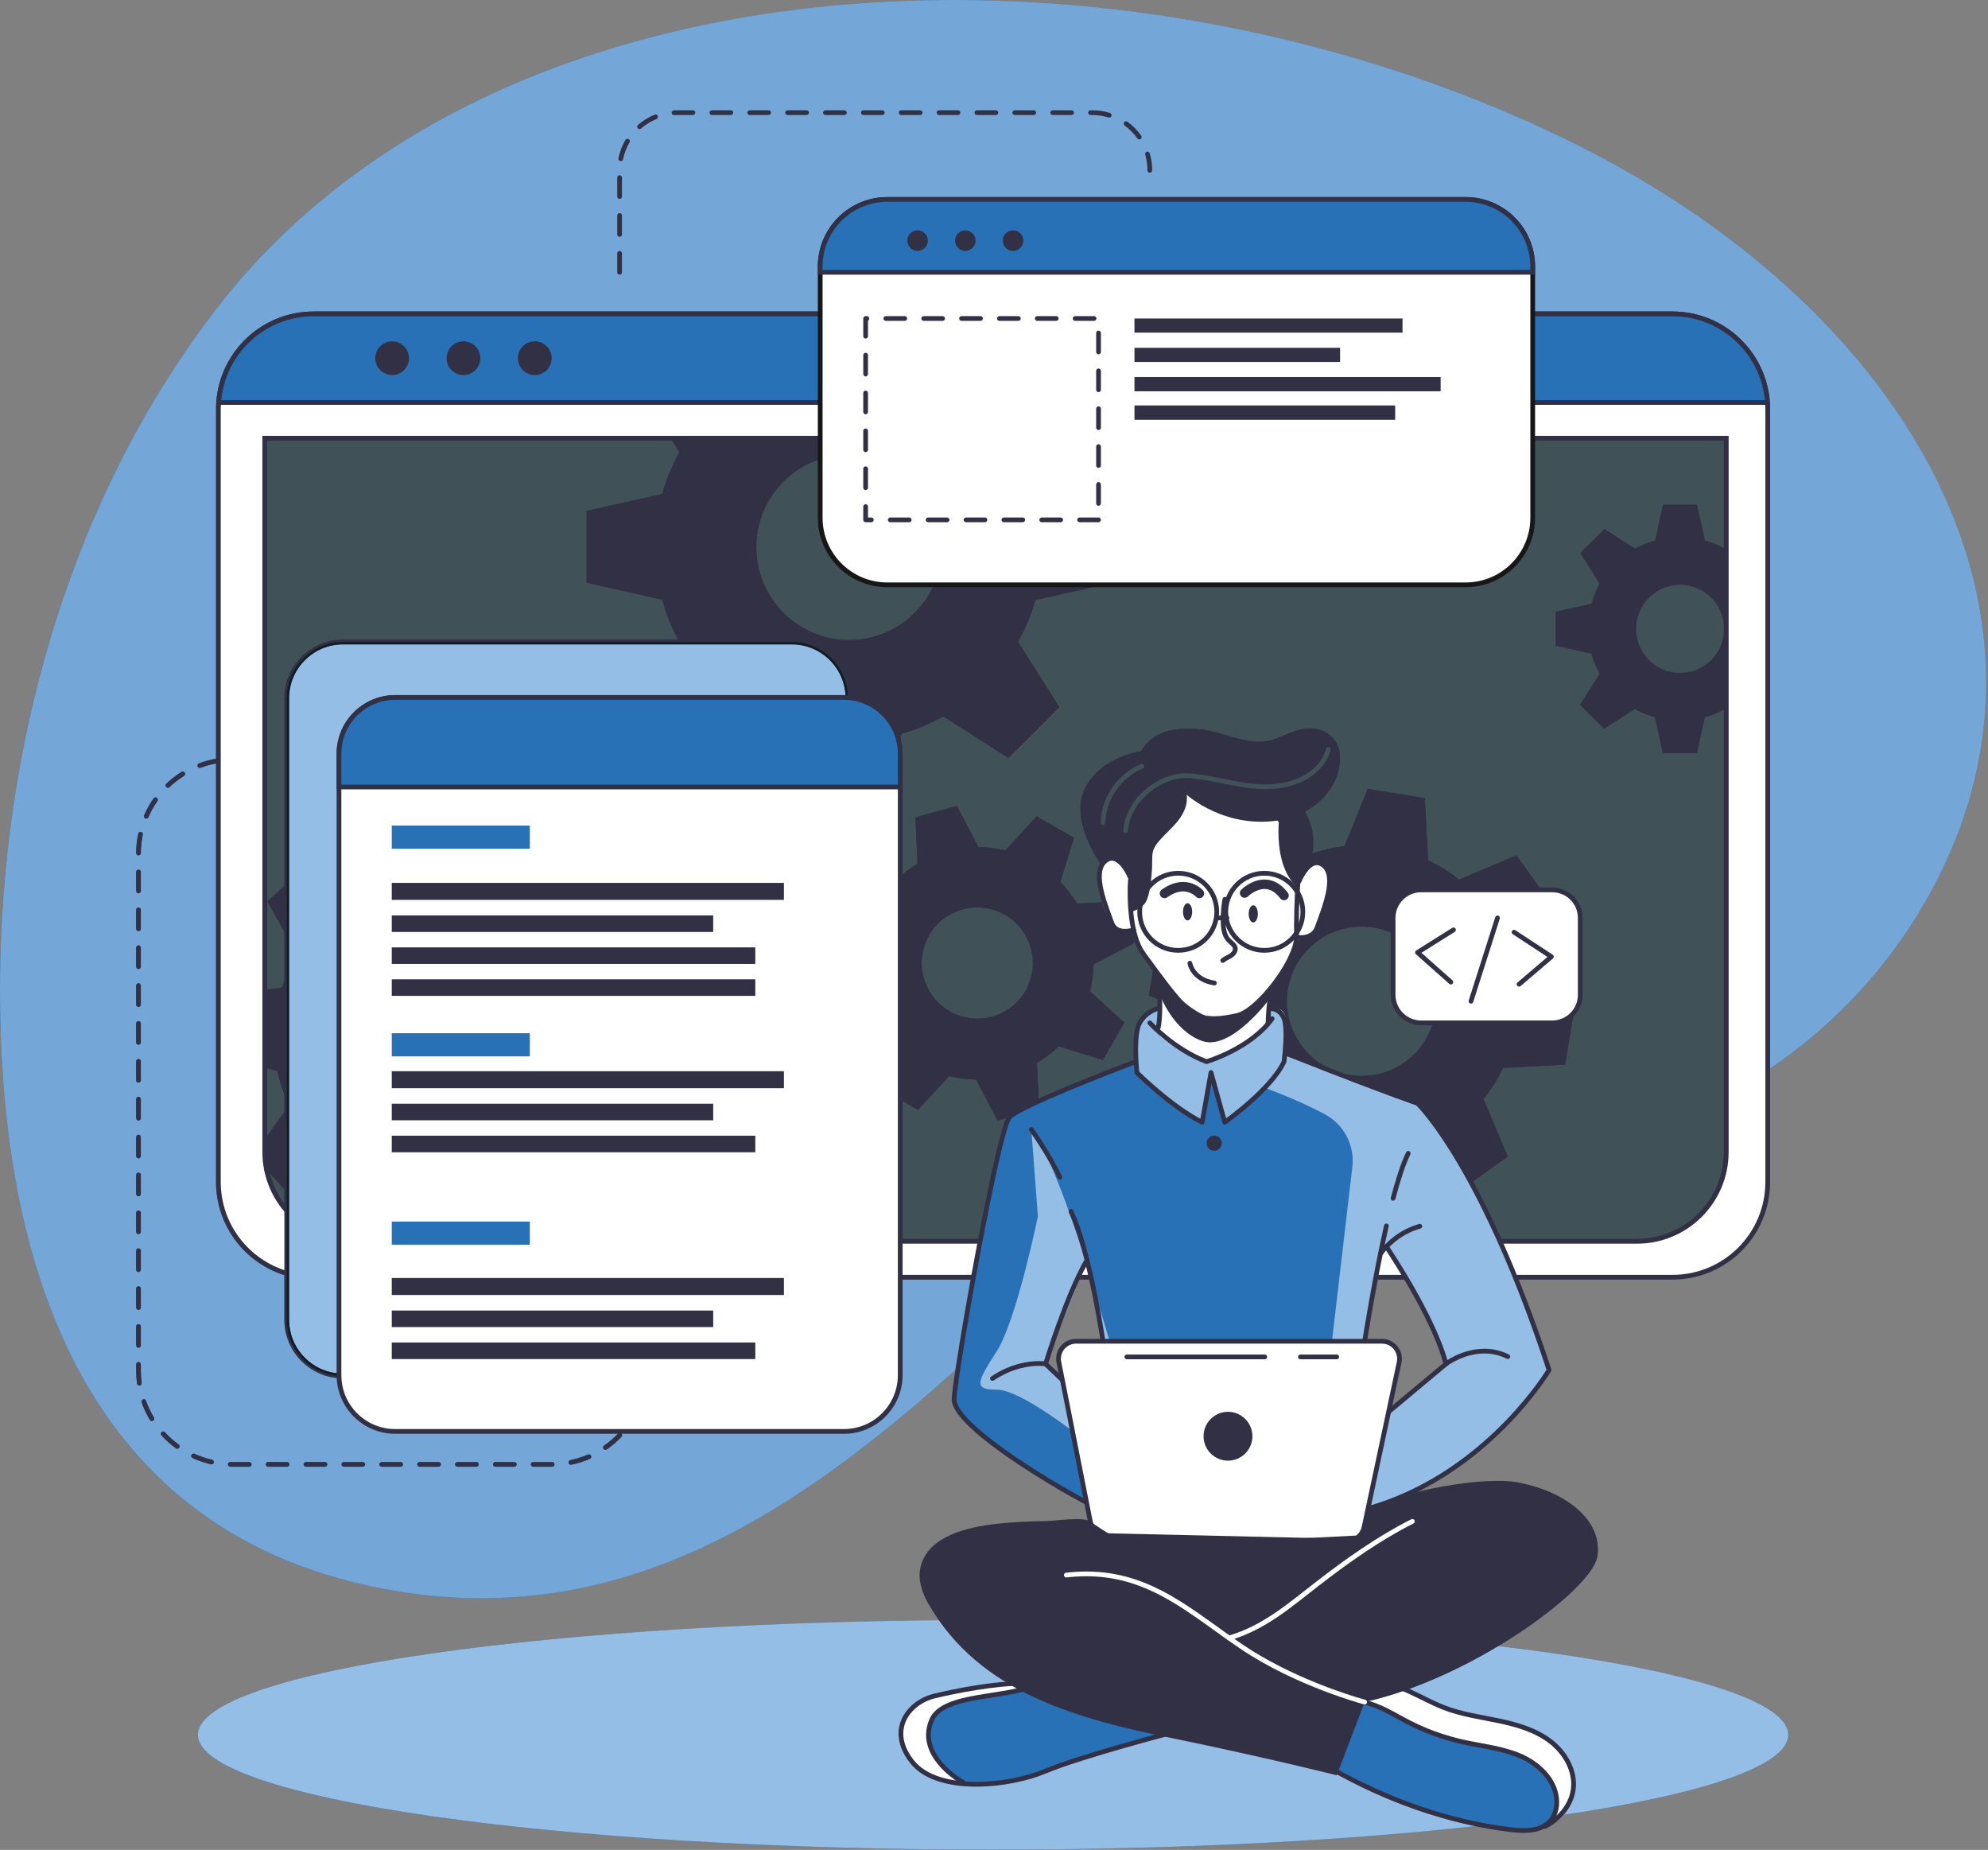
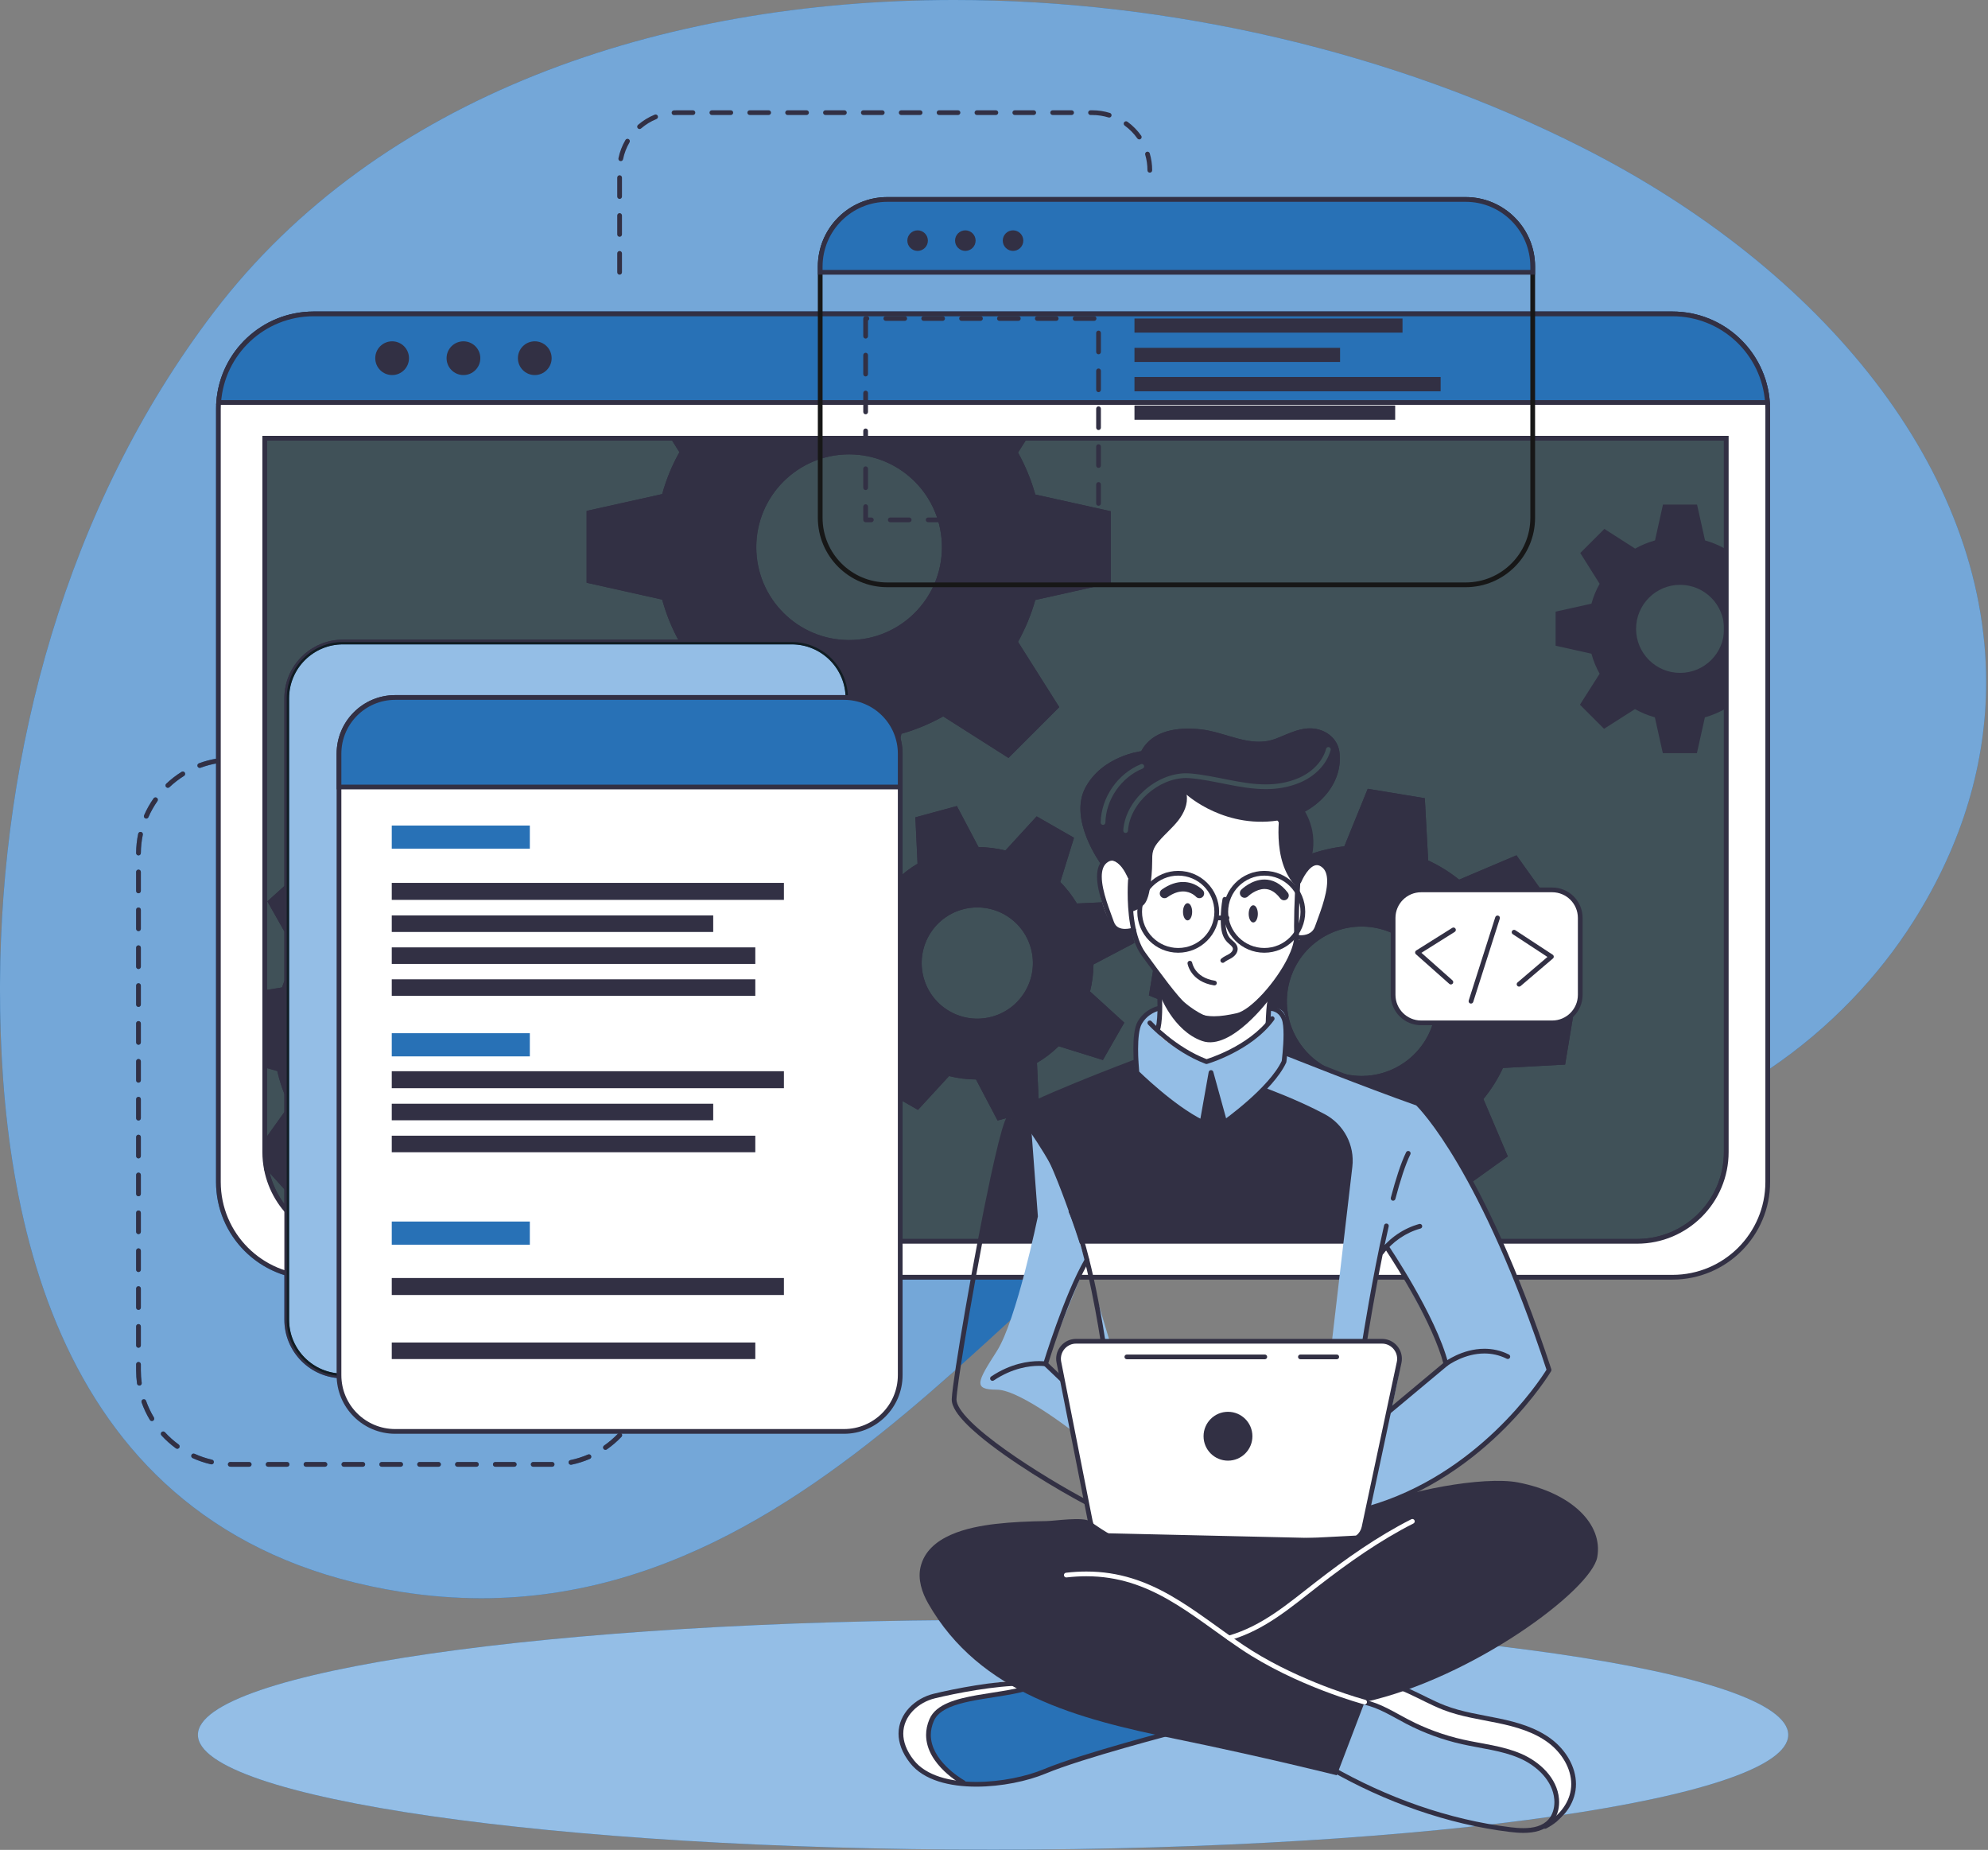
<svg xmlns="http://www.w3.org/2000/svg" width="560" height="521" viewBox="0 0 560 521" fill="none">
  <rect x="0" y="0" width="560" height="521" fill="#808080" stroke="none" />
  <g clip-path="url(#clip0_37_2152)">
    <path d="M0.006 276.668C0.002 277.151 0.001 277.633 -0 278.115C-0.103 342.807 15.809 433.086 113.151 448.348C179.453 458.743 229.158 421.623 270.665 384.503C308.974 350.241 340.301 315.981 371.246 319.079C404.258 322.381 442.107 326.764 472.523 314.747C501.519 303.288 524.666 282.144 539.062 259.367C590.466 178.029 539.45 88.888 445.554 41.455C320.302 -21.82 140.541 -17.421 60.281 87.859C18.304 142.921 0.379 212.115 0.006 276.668Z" fill="#2871B6" />
    <path d="M135.592 450.121C128.329 450.121 120.847 449.555 113.151 448.348C16.095 433.131 -0.008 343.335 -0.001 278.684C-0.001 278.493 -0 278.304 -0 278.115C0.001 277.633 0.002 277.151 0.006 276.668C0.379 212.115 18.304 142.921 60.281 87.859C106.554 27.161 185.886 -0.001 268.792 -0.001C329.686 -0.001 392.514 14.66 445.554 41.455C513.867 75.964 559.484 132.551 559.473 192.147C559.47 214.464 553.068 237.205 539.062 259.367C529.304 274.807 515.522 289.497 498.624 300.929V115.245C498.624 114.588 498.596 113.945 498.542 113.304C497.556 99.023 485.656 87.74 471.13 87.739H88.343C73.82 87.74 61.922 99.019 60.932 113.295C60.878 113.94 60.85 114.587 60.85 115.245V213.675C59.189 213.963 57.579 214.401 56.035 214.976C55.69 215.104 55.515 215.488 55.643 215.833C55.743 216.101 55.997 216.267 56.268 216.268C56.345 216.268 56.424 216.253 56.501 216.225C57.897 215.705 59.351 215.303 60.85 215.029V332.885C60.851 345.196 68.947 355.62 80.103 359.123V371.673C80.104 380.793 87.496 388.184 96.616 388.185H181.141C181.088 388.79 181.014 389.388 180.921 389.979C180.864 390.343 181.112 390.684 181.476 390.741C181.51 390.747 181.545 390.751 181.58 390.751C181.902 390.751 182.186 390.516 182.238 390.186C182.342 389.528 182.422 388.86 182.478 388.185H223.02C232.138 388.184 239.532 380.793 239.532 371.673V360.379H273.958C273.336 364.125 272.826 367.303 272.461 369.5C271.466 375.473 270.082 381.145 269.184 385.825C232.817 418.188 190.146 450.124 135.592 450.121ZM150.194 411.752C149.826 411.752 149.528 412.049 149.528 412.419C149.528 412.786 149.826 413.085 150.194 413.085H155.397L155.532 413.084C155.9 413.083 156.196 412.783 156.194 412.415C156.193 412.048 155.894 411.751 155.528 411.751C155.526 411.751 155.526 411.751 155.525 411.751L155.398 411.752H150.194ZM139.528 411.752C139.16 411.752 138.861 412.049 138.861 412.419C138.861 412.786 139.16 413.085 139.528 413.085H144.861C145.229 413.085 145.528 412.786 145.528 412.419C145.528 412.049 145.229 411.752 144.861 411.752H139.528ZM128.861 411.752C128.493 411.752 128.194 412.049 128.194 412.419C128.194 412.786 128.493 413.085 128.861 413.085H134.194C134.562 413.085 134.861 412.786 134.861 412.419C134.861 412.049 134.562 411.752 134.194 411.752H128.861ZM118.194 411.752C117.826 411.752 117.528 412.049 117.528 412.419C117.528 412.786 117.826 413.085 118.194 413.085H123.528C123.896 413.085 124.194 412.786 124.194 412.419C124.194 412.049 123.896 411.752 123.528 411.752H118.194ZM107.528 411.752C107.159 411.752 106.861 412.049 106.861 412.419C106.861 412.786 107.159 413.085 107.528 413.085H112.861C113.229 413.085 113.528 412.786 113.528 412.419C113.528 412.049 113.229 411.752 112.861 411.752H107.528ZM96.861 411.752C96.493 411.752 96.194 412.049 96.194 412.419C96.194 412.786 96.493 413.085 96.861 413.085H102.194C102.563 413.085 102.861 412.786 102.861 412.419C102.861 412.049 102.563 411.752 102.194 411.752H96.861ZM86.194 411.752C85.826 411.752 85.528 412.049 85.528 412.419C85.528 412.786 85.826 413.085 86.194 413.085H91.528C91.896 413.085 92.194 412.786 92.194 412.419C92.194 412.049 91.896 411.752 91.528 411.752H86.194ZM75.528 411.752C75.159 411.752 74.861 412.049 74.861 412.419C74.861 412.786 75.159 413.085 75.528 413.085H80.861C81.229 413.085 81.528 412.786 81.528 412.419C81.528 412.049 81.229 411.752 80.861 411.752H75.528ZM64.861 411.744C64.5 411.744 64.203 412.032 64.195 412.393C64.186 412.763 64.477 413.068 64.845 413.076C65.068 413.083 65.293 413.085 65.517 413.085H70.194C70.563 413.085 70.861 412.786 70.861 412.419C70.861 412.049 70.563 411.752 70.194 411.752H65.517C65.303 411.752 65.09 411.749 64.878 411.744C64.872 411.744 64.866 411.744 64.861 411.744ZM165.896 409.591C165.808 409.591 165.718 409.608 165.632 409.645C164.058 410.325 162.404 410.853 160.685 411.21C160.325 411.285 160.093 411.639 160.169 411.998C160.234 412.314 160.512 412.529 160.821 412.529C160.865 412.529 160.912 412.525 160.957 412.516C162.764 412.14 164.505 411.585 166.161 410.869C166.498 410.724 166.654 410.332 166.509 409.993C166.4 409.741 166.154 409.591 165.896 409.591ZM54.538 409.377C54.285 409.377 54.043 409.523 53.931 409.768C53.779 410.103 53.927 410.498 54.261 410.652C55.904 411.4 57.633 411.99 59.431 412.4C59.481 412.412 59.531 412.417 59.581 412.417C59.885 412.417 60.159 412.208 60.23 411.9C60.312 411.54 60.087 411.183 59.729 411.102C58.02 410.709 56.376 410.149 54.814 409.439C54.725 409.397 54.631 409.377 54.538 409.377ZM174.586 403.532C174.41 403.532 174.234 403.602 174.104 403.739C172.909 404.992 171.589 406.125 170.165 407.119C169.864 407.329 169.789 407.745 170 408.047C170.129 408.233 170.337 408.332 170.546 408.332C170.678 408.332 170.812 408.293 170.928 408.212C172.425 407.168 173.813 405.976 175.069 404.659C175.322 404.392 175.313 403.971 175.046 403.716C174.917 403.593 174.752 403.532 174.586 403.532ZM45.97 403.149C45.809 403.149 45.648 403.207 45.52 403.324C45.248 403.573 45.23 403.995 45.479 404.267C46.709 405.609 48.073 406.827 49.549 407.902C49.667 407.986 49.805 408.028 49.941 408.028C50.147 408.028 50.349 407.933 50.48 407.753C50.697 407.456 50.631 407.039 50.333 406.823C48.929 405.802 47.632 404.643 46.462 403.365C46.33 403.223 46.151 403.149 45.97 403.149ZM180.221 394.563C179.952 394.563 179.698 394.728 179.597 394.995C178.984 396.629 178.209 398.185 177.292 399.644C177.096 399.955 177.189 400.367 177.501 400.563C177.612 400.632 177.734 400.665 177.856 400.665C178.077 400.665 178.294 400.555 178.421 400.353C179.385 398.82 180.2 397.184 180.845 395.464C180.974 395.119 180.801 394.735 180.456 394.605C180.378 394.576 180.3 394.563 180.221 394.563ZM40.513 394.069C40.44 394.069 40.365 394.083 40.291 394.108C39.944 394.231 39.762 394.612 39.885 394.959C40.496 396.692 41.279 398.344 42.212 399.896C42.337 400.104 42.558 400.219 42.784 400.219C42.901 400.219 43.019 400.188 43.127 400.123C43.442 399.933 43.544 399.524 43.355 399.208C42.468 397.733 41.724 396.163 41.142 394.515C41.045 394.241 40.788 394.069 40.513 394.069ZM39.008 383.577C38.64 383.577 38.342 383.876 38.342 384.244V385.911C38.342 387.18 38.429 388.431 38.597 389.655C38.643 389.99 38.929 390.231 39.257 390.231C39.288 390.231 39.318 390.228 39.349 390.224C39.714 390.175 39.969 389.837 39.918 389.473C39.758 388.308 39.675 387.119 39.675 385.911V384.244C39.675 383.876 39.376 383.577 39.008 383.577ZM39.008 372.911C38.64 372.911 38.342 373.208 38.342 373.577V378.911C38.342 379.279 38.64 379.577 39.008 379.577C39.376 379.577 39.675 379.279 39.675 378.911V373.577C39.675 373.208 39.376 372.911 39.008 372.911ZM39.008 362.244C38.64 362.244 38.342 362.541 38.342 362.911V368.244C38.342 368.612 38.64 368.911 39.008 368.911C39.376 368.911 39.675 368.612 39.675 368.244V362.911C39.675 362.541 39.376 362.244 39.008 362.244ZM39.008 351.577C38.64 351.577 38.342 351.875 38.342 352.244V357.577C38.342 357.945 38.64 358.244 39.008 358.244C39.376 358.244 39.675 357.945 39.675 357.577V352.244C39.675 351.875 39.376 351.577 39.008 351.577ZM39.008 340.911C38.64 340.911 38.342 341.209 38.342 341.577V346.911C38.342 347.279 38.64 347.577 39.008 347.577C39.376 347.577 39.675 347.279 39.675 346.911V341.577C39.675 341.209 39.376 340.911 39.008 340.911ZM39.008 330.244C38.64 330.244 38.342 330.543 38.342 330.911V336.244C38.342 336.612 38.64 336.911 39.008 336.911C39.376 336.911 39.675 336.612 39.675 336.244V330.911C39.675 330.543 39.376 330.244 39.008 330.244ZM39.008 319.577C38.64 319.577 38.342 319.876 38.342 320.244V325.577C38.342 325.945 38.64 326.244 39.008 326.244C39.376 326.244 39.675 325.945 39.675 325.577V320.244C39.675 319.876 39.376 319.577 39.008 319.577ZM39.008 308.911C38.64 308.911 38.342 309.209 38.342 309.577V314.911C38.342 315.279 38.64 315.577 39.008 315.577C39.376 315.577 39.675 315.279 39.675 314.911V309.577C39.675 309.209 39.376 308.911 39.008 308.911ZM39.008 298.244C38.64 298.244 38.342 298.543 38.342 298.911V304.244C38.342 304.612 38.64 304.911 39.008 304.911C39.376 304.911 39.675 304.612 39.675 304.244V298.911C39.675 298.543 39.376 298.244 39.008 298.244ZM39.008 287.577C38.64 287.577 38.342 287.876 38.342 288.244V293.577C38.342 293.945 38.64 294.244 39.008 294.244C39.376 294.244 39.675 293.945 39.675 293.577V288.244C39.675 287.876 39.376 287.577 39.008 287.577ZM39.008 276.911C38.64 276.911 38.342 277.209 38.342 277.577V282.911C38.342 283.279 38.64 283.577 39.008 283.577C39.376 283.577 39.675 283.279 39.675 282.911V277.577C39.675 277.209 39.376 276.911 39.008 276.911ZM39.008 266.244C38.64 266.244 38.342 266.543 38.342 266.911V272.244C38.342 272.612 38.64 272.911 39.008 272.911C39.376 272.911 39.675 272.612 39.675 272.244V266.911C39.675 266.543 39.376 266.244 39.008 266.244ZM39.008 255.577C38.64 255.577 38.342 255.876 38.342 256.244V261.577C38.342 261.945 38.64 262.244 39.008 262.244C39.376 262.244 39.675 261.945 39.675 261.577V256.244C39.675 255.876 39.376 255.577 39.008 255.577ZM39.008 244.911C38.64 244.911 38.342 245.209 38.342 245.577V250.911C38.342 251.279 38.64 251.577 39.008 251.577C39.376 251.577 39.675 251.279 39.675 250.911V245.577C39.675 245.209 39.376 244.911 39.008 244.911ZM39.579 234.285C39.27 234.285 38.993 234.5 38.927 234.815C38.557 236.567 38.357 238.381 38.342 240.239C38.34 240.607 38.636 240.908 39.004 240.911C39.006 240.911 39.007 240.911 39.009 240.911C39.375 240.911 39.673 240.615 39.675 240.249C39.689 238.48 39.88 236.756 40.232 235.089C40.308 234.729 40.077 234.376 39.717 234.3C39.67 234.289 39.625 234.285 39.579 234.285ZM43.804 224.573C43.594 224.573 43.388 224.672 43.258 224.857C42.217 226.341 41.32 227.935 40.588 229.616C40.441 229.953 40.595 230.347 40.933 230.493C41.02 230.531 41.11 230.548 41.199 230.548C41.456 230.548 41.701 230.399 41.81 230.148C42.506 228.549 43.359 227.035 44.349 225.623C44.561 225.321 44.488 224.907 44.187 224.695C44.07 224.613 43.937 224.573 43.804 224.573ZM51.491 217.285C51.371 217.285 51.248 217.319 51.139 217.387H51.139C49.589 218.355 48.143 219.476 46.824 220.727C46.556 220.98 46.545 221.401 46.798 221.669C46.929 221.808 47.106 221.877 47.282 221.877C47.447 221.877 47.612 221.816 47.741 221.695C48.996 220.504 50.371 219.439 51.845 218.517C52.157 218.323 52.253 217.911 52.057 217.599C51.931 217.396 51.714 217.285 51.491 217.285Z" fill="#74A7D8" />
    <path d="M72.067 213.276H66.734C66.366 213.276 66.067 213.575 66.067 213.943C66.067 214.311 66.366 214.609 66.734 214.609H72.067C72.436 214.609 72.734 214.311 72.734 213.943C72.734 213.575 72.436 213.276 72.067 213.276ZM61.316 213.599C59.49 213.881 57.723 214.348 56.036 214.976C55.69 215.104 55.515 215.488 55.643 215.833C55.772 216.179 56.156 216.353 56.501 216.225C58.105 215.628 59.784 215.185 61.521 214.916C61.885 214.86 62.134 214.519 62.078 214.155C62.021 213.791 61.68 213.541 61.316 213.599ZM51.139 217.387C49.589 218.355 48.143 219.476 46.824 220.727C46.556 220.98 46.545 221.401 46.799 221.669C47.052 221.936 47.474 221.948 47.741 221.695C48.997 220.504 50.371 219.439 51.846 218.517C52.157 218.323 52.253 217.911 52.057 217.599C51.863 217.287 51.451 217.192 51.139 217.387H51.139ZM43.258 224.857C42.217 226.341 41.32 227.935 40.588 229.616C40.441 229.953 40.596 230.347 40.933 230.493C41.27 230.64 41.664 230.485 41.811 230.148C42.507 228.549 43.359 227.035 44.35 225.623C44.561 225.321 44.488 224.907 44.187 224.695C43.886 224.483 43.47 224.556 43.258 224.857ZM38.927 234.815C38.557 236.567 38.357 238.381 38.342 240.239C38.34 240.607 38.636 240.908 39.004 240.911C39.372 240.913 39.673 240.617 39.676 240.249C39.689 238.48 39.88 236.756 40.232 235.089C40.308 234.729 40.077 234.376 39.717 234.3C39.357 234.224 39.003 234.455 38.927 234.815ZM38.342 245.577V250.911C38.342 251.279 38.64 251.577 39.008 251.577C39.376 251.577 39.675 251.279 39.675 250.911V245.577C39.675 245.209 39.376 244.911 39.008 244.911C38.64 244.911 38.342 245.209 38.342 245.577ZM38.342 256.244V261.577C38.342 261.945 38.64 262.244 39.008 262.244C39.376 262.244 39.675 261.945 39.675 261.577V256.244C39.675 255.876 39.376 255.577 39.008 255.577C38.64 255.577 38.342 255.876 38.342 256.244ZM38.342 266.911V272.244C38.342 272.612 38.64 272.911 39.008 272.911C39.376 272.911 39.675 272.612 39.675 272.244V266.911C39.675 266.543 39.376 266.244 39.008 266.244C38.64 266.244 38.342 266.543 38.342 266.911ZM38.342 277.577V282.911C38.342 283.279 38.64 283.577 39.008 283.577C39.376 283.577 39.675 283.279 39.675 282.911V277.577C39.675 277.209 39.376 276.911 39.008 276.911C38.64 276.911 38.342 277.209 38.342 277.577ZM38.342 288.244V293.577C38.342 293.945 38.64 294.244 39.008 294.244C39.376 294.244 39.675 293.945 39.675 293.577V288.244C39.675 287.876 39.376 287.577 39.008 287.577C38.64 287.577 38.342 287.876 38.342 288.244ZM38.342 298.911V304.244C38.342 304.612 38.64 304.911 39.008 304.911C39.376 304.911 39.675 304.612 39.675 304.244V298.911C39.675 298.543 39.376 298.244 39.008 298.244C38.64 298.244 38.342 298.543 38.342 298.911ZM38.342 309.577V314.911C38.342 315.279 38.64 315.577 39.008 315.577C39.376 315.577 39.675 315.279 39.675 314.911V309.577C39.675 309.209 39.376 308.911 39.008 308.911C38.64 308.911 38.342 309.209 38.342 309.577ZM38.342 320.244V325.577C38.342 325.945 38.64 326.244 39.008 326.244C39.376 326.244 39.675 325.945 39.675 325.577V320.244C39.675 319.876 39.376 319.577 39.008 319.577C38.64 319.577 38.342 319.876 38.342 320.244ZM38.342 330.911V336.244C38.342 336.612 38.64 336.911 39.008 336.911C39.376 336.911 39.675 336.612 39.675 336.244V330.911C39.675 330.543 39.376 330.244 39.008 330.244C38.64 330.244 38.342 330.543 38.342 330.911ZM38.342 341.577V346.911C38.342 347.279 38.64 347.577 39.008 347.577C39.376 347.577 39.675 347.279 39.675 346.911V341.577C39.675 341.209 39.376 340.911 39.008 340.911C38.64 340.911 38.342 341.209 38.342 341.577ZM38.342 352.244V357.577C38.342 357.945 38.64 358.244 39.008 358.244C39.376 358.244 39.675 357.945 39.675 357.577V352.244C39.675 351.875 39.376 351.577 39.008 351.577C38.64 351.577 38.342 351.875 38.342 352.244ZM38.342 362.911V368.244C38.342 368.612 38.64 368.911 39.008 368.911C39.376 368.911 39.675 368.612 39.675 368.244V362.911C39.675 362.541 39.376 362.244 39.008 362.244C38.64 362.244 38.342 362.541 38.342 362.911ZM38.342 373.577V378.911C38.342 379.279 38.64 379.577 39.008 379.577C39.376 379.577 39.675 379.279 39.675 378.911V373.577C39.675 373.208 39.376 372.911 39.008 372.911C38.64 372.911 38.342 373.208 38.342 373.577ZM38.342 384.244V385.911C38.342 387.18 38.429 388.431 38.597 389.655C38.648 390.02 38.985 390.275 39.349 390.224C39.714 390.175 39.969 389.837 39.919 389.473C39.758 388.308 39.675 387.119 39.675 385.911V384.244C39.675 383.876 39.376 383.577 39.008 383.577C38.64 383.577 38.342 383.876 38.342 384.244ZM39.885 394.959C40.497 396.692 41.279 398.344 42.212 399.896C42.402 400.21 42.812 400.314 43.127 400.123C43.442 399.933 43.544 399.524 43.355 399.208C42.468 397.733 41.724 396.163 41.142 394.515C41.019 394.168 40.639 393.985 40.291 394.108C39.944 394.231 39.762 394.612 39.885 394.959ZM45.479 404.267C46.709 405.609 48.073 406.827 49.549 407.902C49.847 408.117 50.264 408.052 50.48 407.753C50.697 407.456 50.631 407.039 50.334 406.823C48.929 405.802 47.633 404.643 46.462 403.365C46.213 403.095 45.791 403.076 45.52 403.324C45.249 403.573 45.23 403.995 45.479 404.267ZM54.262 410.652C55.904 411.4 57.633 411.99 59.431 412.4C59.79 412.483 60.148 412.259 60.23 411.9C60.312 411.54 60.088 411.183 59.729 411.102C58.02 410.709 56.376 410.149 54.814 409.439C54.479 409.285 54.084 409.433 53.931 409.768C53.779 410.103 53.927 410.498 54.262 410.652ZM64.845 413.076C65.069 413.083 65.293 413.085 65.517 413.085H70.195C70.563 413.085 70.861 412.786 70.861 412.419C70.861 412.049 70.563 411.752 70.195 411.752H65.517C65.303 411.752 65.09 411.749 64.878 411.744C64.51 411.735 64.204 412.025 64.195 412.393C64.186 412.763 64.477 413.068 64.845 413.076ZM75.528 413.085H80.861C81.229 413.085 81.528 412.786 81.528 412.419C81.528 412.049 81.229 411.752 80.861 411.752H75.528C75.159 411.752 74.861 412.049 74.861 412.419C74.861 412.786 75.159 413.085 75.528 413.085ZM86.195 413.085H91.528C91.896 413.085 92.195 412.786 92.195 412.419C92.195 412.049 91.896 411.752 91.528 411.752H86.195C85.826 411.752 85.528 412.049 85.528 412.419C85.528 412.786 85.826 413.085 86.195 413.085ZM96.861 413.085H102.194C102.563 413.085 102.861 412.786 102.861 412.419C102.861 412.049 102.563 411.752 102.194 411.752H96.861C96.493 411.752 96.195 412.049 96.195 412.419C96.195 412.786 96.493 413.085 96.861 413.085ZM107.528 413.085H112.861C113.229 413.085 113.528 412.786 113.528 412.419C113.528 412.049 113.229 411.752 112.861 411.752H107.528C107.16 411.752 106.861 412.049 106.861 412.419C106.861 412.786 107.16 413.085 107.528 413.085ZM118.194 413.085H123.528C123.896 413.085 124.194 412.786 124.194 412.419C124.194 412.049 123.896 411.752 123.528 411.752H118.194C117.826 411.752 117.528 412.049 117.528 412.419C117.528 412.786 117.826 413.085 118.194 413.085ZM128.861 413.085H134.194C134.562 413.085 134.861 412.786 134.861 412.419C134.861 412.049 134.562 411.752 134.194 411.752H128.861C128.493 411.752 128.194 412.049 128.194 412.419C128.194 412.786 128.493 413.085 128.861 413.085ZM139.528 413.085H144.861C145.229 413.085 145.528 412.786 145.528 412.419C145.528 412.049 145.229 411.752 144.861 411.752H139.528C139.16 411.752 138.861 412.049 138.861 412.419C138.861 412.786 139.16 413.085 139.528 413.085ZM150.194 413.085H155.397L155.532 413.084C155.9 413.083 156.196 412.783 156.194 412.415C156.193 412.047 155.893 411.749 155.525 411.751L155.398 411.752H150.194C149.826 411.752 149.528 412.049 149.528 412.419C149.528 412.786 149.826 413.085 150.194 413.085ZM160.957 412.516C162.764 412.14 164.505 411.585 166.161 410.869C166.498 410.724 166.654 410.332 166.509 409.993C166.362 409.656 165.97 409.5 165.632 409.645C164.058 410.325 162.404 410.853 160.685 411.21C160.325 411.285 160.093 411.639 160.169 411.998C160.244 412.359 160.596 412.591 160.957 412.516ZM170.928 408.212C172.425 407.168 173.813 405.976 175.069 404.659C175.322 404.392 175.313 403.971 175.046 403.716C174.78 403.463 174.358 403.472 174.104 403.739C172.909 404.992 171.589 406.125 170.165 407.119C169.864 407.329 169.789 407.745 170 408.047C170.21 408.349 170.626 408.423 170.928 408.212ZM178.421 400.353C179.385 398.82 180.2 397.184 180.845 395.464C180.974 395.119 180.801 394.735 180.456 394.605C180.112 394.476 179.726 394.651 179.597 394.995C178.984 396.629 178.209 398.185 177.292 399.644C177.096 399.955 177.189 400.367 177.501 400.563C177.813 400.759 178.225 400.665 178.421 400.353ZM182.238 390.186C182.458 388.793 182.573 387.365 182.573 385.911C182.573 385.543 182.274 385.244 181.906 385.244C181.538 385.244 181.24 385.543 181.24 385.911C181.24 387.295 181.13 388.653 180.921 389.979C180.864 390.343 181.112 390.684 181.476 390.741C181.84 390.798 182.181 390.551 182.238 390.186Z" fill="#323044" />
    <path d="M175.202 76.693V71.36C175.202 70.991 174.904 70.693 174.536 70.693C174.168 70.693 173.869 70.991 173.869 71.36V76.693C173.869 77.061 174.168 77.36 174.536 77.36C174.904 77.36 175.202 77.061 175.202 76.693ZM175.202 66.027V60.693C175.202 60.324 174.904 60.027 174.536 60.027C174.168 60.027 173.869 60.324 173.869 60.693V66.027C173.869 66.395 174.168 66.693 174.536 66.693C174.904 66.693 175.202 66.395 175.202 66.027ZM175.202 55.36V50.027C175.202 49.657 174.904 49.36 174.536 49.36C174.168 49.36 173.869 49.657 173.869 50.027V55.36C173.869 55.728 174.168 56.027 174.536 56.027C174.904 56.027 175.202 55.728 175.202 55.36ZM175.513 44.848C175.858 43.147 176.481 41.547 177.332 40.095C177.518 39.777 177.412 39.37 177.094 39.183C176.777 38.996 176.368 39.103 176.182 39.42C175.258 40.996 174.581 42.735 174.206 44.583C174.133 44.944 174.366 45.296 174.728 45.37C175.088 45.443 175.44 45.209 175.513 44.848ZM180.589 36.181C181.87 35.074 183.334 34.171 184.929 33.524C185.27 33.387 185.436 32.997 185.297 32.656C185.158 32.315 184.77 32.151 184.429 32.288C182.697 32.991 181.108 33.971 179.717 35.173C179.438 35.415 179.408 35.836 179.649 36.115C179.89 36.392 180.312 36.423 180.589 36.181ZM189.896 32.416C190.185 32.4 190.477 32.392 190.772 32.392H195.192C195.56 32.392 195.858 32.093 195.858 31.725C195.858 31.357 195.56 31.059 195.192 31.059H190.772C190.453 31.059 190.136 31.067 189.822 31.084C189.454 31.105 189.173 31.419 189.193 31.787C189.213 32.155 189.528 32.436 189.896 32.416ZM200.525 32.392H205.858C206.226 32.392 206.525 32.093 206.525 31.725C206.525 31.357 206.226 31.059 205.858 31.059H200.525C200.157 31.059 199.858 31.357 199.858 31.725C199.858 32.093 200.157 32.392 200.525 32.392ZM211.192 32.392H216.525C216.893 32.392 217.192 32.093 217.192 31.725C217.192 31.357 216.893 31.059 216.525 31.059H211.192C210.824 31.059 210.525 31.357 210.525 31.725C210.525 32.093 210.824 32.392 211.192 32.392ZM221.858 32.392H227.192C227.56 32.392 227.858 32.093 227.858 31.725C227.858 31.357 227.56 31.059 227.192 31.059H221.858C221.49 31.059 221.192 31.357 221.192 31.725C221.192 32.093 221.49 32.392 221.858 32.392ZM232.525 32.392H237.858C238.226 32.392 238.525 32.093 238.525 31.725C238.525 31.357 238.226 31.059 237.858 31.059H232.525C232.157 31.059 231.858 31.357 231.858 31.725C231.858 32.093 232.157 32.392 232.525 32.392ZM243.192 32.392H248.525C248.893 32.392 249.192 32.093 249.192 31.725C249.192 31.357 248.893 31.059 248.525 31.059H243.192C242.824 31.059 242.525 31.357 242.525 31.725C242.525 32.093 242.824 32.392 243.192 32.392ZM253.858 32.392H259.192C259.56 32.392 259.858 32.093 259.858 31.725C259.858 31.357 259.56 31.059 259.192 31.059H253.858C253.49 31.059 253.192 31.357 253.192 31.725C253.192 32.093 253.49 32.392 253.858 32.392ZM264.525 32.392H269.858C270.226 32.392 270.525 32.093 270.525 31.725C270.525 31.357 270.226 31.059 269.858 31.059H264.525C264.157 31.059 263.858 31.357 263.858 31.725C263.858 32.093 264.157 32.392 264.525 32.392ZM275.192 32.392H280.525C280.893 32.392 281.192 32.093 281.192 31.725C281.192 31.357 280.893 31.059 280.525 31.059H275.192C274.824 31.059 274.525 31.357 274.525 31.725C274.525 32.093 274.824 32.392 275.192 32.392ZM285.858 32.392H291.192C291.56 32.392 291.858 32.093 291.858 31.725C291.858 31.357 291.56 31.059 291.192 31.059H285.858C285.49 31.059 285.192 31.357 285.192 31.725C285.192 32.093 285.49 32.392 285.858 32.392ZM296.525 32.392H301.858C302.226 32.392 302.525 32.093 302.525 31.725C302.525 31.357 302.226 31.059 301.858 31.059H296.525C296.157 31.059 295.858 31.357 295.858 31.725C295.858 32.093 296.157 32.392 296.525 32.392ZM307.192 32.392H307.654C309.257 32.392 310.801 32.633 312.254 33.081C312.606 33.191 312.98 32.993 313.088 32.642C313.197 32.289 313 31.916 312.648 31.808C311.069 31.32 309.392 31.059 307.654 31.059H307.192C306.824 31.059 306.525 31.357 306.525 31.725C306.525 32.093 306.824 32.392 307.192 32.392ZM316.805 35.363C318.185 36.367 319.394 37.593 320.38 38.988C320.592 39.288 321.008 39.36 321.309 39.148C321.61 38.935 321.681 38.519 321.469 38.219C320.4 36.704 319.088 35.375 317.589 34.284C317.292 34.068 316.874 34.133 316.658 34.431C316.441 34.728 316.508 35.145 316.805 35.363ZM322.596 43.569C323.005 44.962 323.224 46.435 323.224 47.96C323.224 48.328 323.522 48.627 323.89 48.627C324.258 48.627 324.557 48.328 324.557 47.96C324.557 46.307 324.32 44.705 323.876 43.193C323.772 42.84 323.401 42.639 323.048 42.742C322.694 42.846 322.493 43.216 322.596 43.569Z" fill="#323044" />
    <path d="M503.723 488.584C503.723 506.451 403.441 520.933 279.737 520.933C156.033 520.933 55.751 506.451 55.751 488.584C55.751 470.717 156.033 456.235 279.737 456.235C403.441 456.235 503.723 470.717 503.723 488.584Z" fill="#2871B6" />
    <path d="M279.737 520.933C156.033 520.933 55.751 506.451 55.751 488.584C55.751 470.717 156.033 456.235 279.737 456.235C403.441 456.235 503.723 470.717 503.723 488.584C503.723 506.451 403.441 520.933 279.737 520.933Z" fill="#94BEE6" />
    <path d="M497.957 115.245V332.885C497.957 347.699 485.943 359.712 471.13 359.712H88.343C73.53 359.712 61.517 347.699 61.517 332.885V115.245C61.517 114.605 61.543 113.979 61.597 113.352C62.557 99.419 74.17 88.405 88.343 88.405H471.13C485.303 88.405 496.917 99.419 497.877 113.352C497.929 113.979 497.957 114.605 497.957 115.245Z" fill="white" />
    <path d="M497.956 115.245H497.29V332.885C497.29 340.109 494.362 346.645 489.627 351.383C484.89 356.117 478.354 359.045 471.13 359.045H88.343C81.118 359.045 74.583 356.117 69.846 351.383C65.111 346.645 62.184 340.109 62.183 332.885V115.245C62.183 114.624 62.209 114.016 62.261 113.408L62.262 113.397C63.197 99.813 74.523 89.071 88.343 89.072H471.13C484.95 89.071 496.275 99.813 497.211 113.397L497.212 113.407C497.263 114.016 497.29 114.624 497.29 115.245H497.956H498.623C498.623 114.585 498.595 113.94 498.542 113.297L497.876 113.352L498.542 113.305C497.556 99.024 485.656 87.74 471.13 87.739H88.343C73.817 87.74 61.916 99.024 60.931 113.305L61.596 113.352L60.932 113.295C60.877 113.94 60.85 114.587 60.85 115.245V332.885C60.85 348.067 73.162 360.379 88.343 360.379H471.13C486.312 360.379 498.623 348.067 498.623 332.885V115.245H497.956Z" fill="#323044" />
    <path d="M461.129 349.593H99.713C85.827 349.593 74.571 338.337 74.571 324.452V123.407H486.271V324.452C486.271 338.337 475.015 349.593 461.129 349.593Z" fill="#323044" />
    <path d="M461.123 348.932H422.357C419.977 343.625 417.353 338.203 414.525 332.995L424.73 325.685L417.863 309.537C420.05 306.859 421.903 303.912 423.369 300.779L440.877 299.819L443.543 283.752L427.277 277.204C426.903 273.779 426.117 270.419 424.943 267.179L436.649 254.139L427.17 240.885L411.023 247.739C408.343 245.592 405.423 243.779 402.303 242.325L401.357 224.805L385.277 222.152L378.69 238.352C375.277 238.752 371.929 239.539 368.702 240.699L366.058 238.332C365.971 235.14 367.003 231.652 367.003 231.652L364.923 229.816C372.15 227.029 378.207 220.257 377.337 212.036C376.978 208.647 374.486 206.211 371.253 205.405C370.489 205.216 369.738 205.133 368.999 205.133C365.61 205.133 362.457 206.88 359.282 208.079C357.722 208.667 356.167 208.901 354.618 208.901C349.167 208.901 343.758 206.001 338.211 205.405C337.085 205.284 335.91 205.211 334.725 205.211C329.501 205.211 324.055 206.625 321.471 211.563C321.471 211.563 310.53 212.847 305.737 221.835C300.943 230.82 310.054 243.261 310.054 243.261C310.054 243.261 310.577 242.631 311.478 242.327L311.261 242.557C311.261 242.557 308.655 244.86 309.691 250.68C309.903 251.872 310.173 253.029 310.483 254.12L303.354 254.453C302.035 252.256 300.459 250.221 298.673 248.405L302.533 235.943L292.014 229.917L283.213 239.52C280.735 238.913 278.194 238.595 275.634 238.555L269.541 227.004L257.849 230.185L258.466 243.231C256.27 244.548 254.233 246.124 252.406 247.905L239.938 244.057L239.531 244.765V227.912H249.157L253.917 206.659C258.023 205.499 261.97 203.845 265.69 201.765L284.077 213.459L298.383 199.152L286.77 180.765C288.837 177.032 290.475 173.085 291.637 168.979L312.917 164.232V143.992L291.637 139.272C290.475 135.165 288.85 131.192 286.77 127.459L288.915 124.08H485.603V324.453C485.603 331.212 482.866 337.327 478.435 341.76C474.003 346.192 467.887 348.932 461.123 348.932ZM275.938 348.932H239.531V288.468L247.277 288.101C248.578 290.307 250.142 292.337 251.941 294.157L248.061 306.556L258.581 312.583L267.337 303.061C269.822 303.685 272.363 304.004 274.931 304.02L281.007 315.577L285.129 314.456C281.854 319.133 278.474 334.953 275.938 348.932ZM80.103 339.092C78.181 336.517 76.753 333.552 75.961 330.337L80.103 334.935V339.092ZM75.243 320V300.828L78.11 301.64C78.603 303.831 79.27 305.976 80.103 308.055V313.2L75.243 320ZM292.59 309.993L292.189 301.255L292.101 299.344C294.321 298.035 296.37 296.464 298.221 294.661L310.678 298.535L315.826 289.537L316.703 288.015L307.054 279.224C307.678 276.74 308.001 274.187 308.029 271.621L319.57 265.553L318.674 262.265C319.081 262.279 319.337 262.279 319.337 262.279C319.337 262.279 322.273 268.64 324.914 272.66L323.637 280.352L326.277 281.419L326.679 281.58C326.719 282.431 326.758 283.305 326.789 284.175C324.749 284.627 322.543 285.677 321.098 287.971C321.09 287.983 321.082 287.995 321.075 288.007C321.073 288.011 321.07 288.016 321.067 288.02C321.055 288.039 321.045 288.056 321.034 288.075C320.033 290.667 319.829 294.007 319.829 296.307C319.829 297.9 319.926 298.993 319.926 298.993C319.926 298.993 319.687 299.088 319.234 299.248C315.938 300.476 301.578 305.88 292.59 309.993ZM383.565 303.029C377.005 303.029 370.542 299.975 366.437 294.232C359.663 284.792 361.85 271.645 371.29 264.885C375.002 262.227 379.283 260.948 383.525 260.948C390.083 260.948 396.545 264.005 400.649 269.739C407.423 279.192 405.237 292.339 395.797 299.099C392.085 301.752 387.803 303.029 383.565 303.029ZM275.282 286.892C268.386 286.892 262.071 282.305 260.179 275.343C257.906 266.988 262.838 258.38 271.175 256.115C272.553 255.739 273.938 255.56 275.301 255.56C282.197 255.56 288.511 260.147 290.403 267.109C292.677 275.464 287.746 284.072 279.407 286.337C278.03 286.712 276.645 286.892 275.282 286.892ZM75.243 278.784V124.08H189.327L191.383 127.352C189.29 131.072 187.663 135.032 186.53 139.152L165.25 143.885V164.125L186.53 168.872C187.601 172.791 189.113 176.579 191.042 180.147H96.616C87.496 180.147 80.104 187.54 80.103 196.659V249.54L75.31 253.853L80.103 262.323V276.28C79.87 276.879 79.65 277.483 79.443 278.093L75.243 278.784ZM239.531 272.54V259.676L243.559 263.337C242.935 265.823 242.617 268.365 242.606 270.921L239.531 272.54ZM239.183 180.259C224.743 180.259 213.037 168.552 213.037 154.112C213.037 139.672 224.743 127.965 239.183 127.965C253.623 127.965 265.33 139.672 265.33 154.112C265.33 168.552 253.623 180.259 239.183 180.259Z" fill="#405158" />
    <path d="M497.877 113.352H61.597C62.557 99.419 74.17 88.405 88.343 88.405H471.13C485.303 88.405 496.917 99.419 497.877 113.352Z" fill="#2871B6" />
    <path d="M497.877 113.352V112.685H61.597V113.352L62.263 113.397C63.198 99.813 74.524 89.071 88.344 89.072H471.131C484.951 89.071 496.276 99.813 497.213 113.397L497.877 113.352L498.543 113.305C497.557 99.024 485.657 87.74 471.131 87.739H88.344C73.818 87.74 61.917 99.024 60.932 113.305L60.883 114.019H498.592L498.543 113.305L497.877 113.352Z" fill="#323044" />
    <path d="M115.209 100.879C115.209 103.503 113.082 105.631 110.457 105.631C107.833 105.631 105.705 103.503 105.705 100.879C105.705 98.255 107.833 96.127 110.457 96.127C113.082 96.127 115.209 98.255 115.209 100.879Z" fill="#323044" />
    <path d="M135.301 100.879C135.301 103.503 133.173 105.631 130.549 105.631C127.924 105.631 125.797 103.503 125.797 100.879C125.797 98.255 127.924 96.127 130.549 96.127C133.173 96.127 135.301 98.255 135.301 100.879Z" fill="#323044" />
    <path d="M155.391 100.879C155.391 103.503 153.265 105.631 150.641 105.631C148.015 105.631 145.889 103.503 145.889 100.879C145.889 98.255 148.015 96.127 150.641 96.127C153.265 96.127 155.391 98.255 155.391 100.879Z" fill="#323044" />
    <path d="M486.27 123.413H485.604V324.453C485.604 331.212 482.866 337.327 478.436 341.76C474.004 346.192 467.888 348.932 461.124 348.932H99.71C87.821 348.933 77.918 340.444 75.711 329.205L75.674 329.015L75.526 328.859L75.043 329.319H75.71V329.265V329.201L75.698 329.137C75.399 327.62 75.243 326.049 75.243 324.453V124.08H486.27V123.413V122.747H73.91V324.453C73.91 326.136 74.074 327.792 74.389 329.395L75.043 329.265H74.377V329.319V329.587L74.575 329.793L75.057 329.333L74.403 329.461C76.73 341.317 87.172 350.264 99.71 350.265H461.124C475.385 350.265 486.937 338.701 486.937 324.453V122.747H486.27V123.413Z" fill="#323044" />
    <path d="M473.267 189.509C466.413 189.509 460.868 183.961 460.868 177.109C460.868 170.268 466.413 164.708 473.267 164.708C480.12 164.708 485.667 170.268 485.667 177.109C485.667 183.961 480.12 189.509 473.267 189.509ZM485.88 154.508C484.12 153.523 482.24 152.749 480.293 152.203L478.04 142.109H468.44L466.201 152.203C464.24 152.735 462.36 153.523 460.6 154.508L451.933 148.961L445.148 155.749L450.6 164.416C449.6 166.189 448.826 168.068 448.293 170.015L438.201 172.256V181.856L448.293 184.109C448.826 186.083 449.6 187.976 450.6 189.749L445.053 198.469L451.84 205.256L460.56 199.708C462.32 200.708 464.201 201.481 466.16 202.029L468.4 212.109H478L480.253 202.029C482.201 201.481 484.08 200.696 485.84 199.708L486.28 199.988V154.256L485.88 154.508Z" fill="#323044" />
    <path d="M239.183 180.259C224.743 180.259 213.037 168.552 213.037 154.112C213.037 139.672 224.743 127.965 239.183 127.965C253.623 127.965 265.33 139.672 265.33 154.112C265.33 168.552 253.623 180.259 239.183 180.259ZM312.917 164.232V143.992L291.637 139.272C290.475 135.165 288.85 131.192 286.77 127.459L289.343 123.405H188.903L191.383 127.352C189.29 131.072 187.663 135.032 186.53 139.152L165.25 143.885V164.125L186.53 168.872C187.663 173.019 189.29 177.019 191.383 180.765L179.69 199.152L194.01 213.459L212.383 201.765C216.117 203.859 220.077 205.499 224.197 206.659L228.917 227.912H249.157L253.917 206.659C258.023 205.499 261.97 203.845 265.69 201.765L284.077 213.459L298.383 199.152L286.77 180.765C288.837 177.032 290.475 173.085 291.637 168.979L312.917 164.232Z" fill="#323044" />
    <path d="M136.03 278.133C128.35 269.599 115.203 268.907 106.67 276.587C98.136 284.265 97.442 297.413 105.123 305.947C112.803 314.48 125.95 315.16 134.483 307.479C143.016 299.8 143.71 286.667 136.03 278.133ZM178.67 303.213L179.523 287.16L162.883 282.467C162.11 279.173 160.963 275.96 159.47 272.92L169.523 258.8L158.75 246.84L143.683 255.36C140.803 253.56 137.736 252.08 134.51 250.973L131.629 233.907L115.576 233.053L110.936 249.747C107.629 250.48 104.43 251.627 101.39 253.133L87.283 243.08L75.309 253.853L83.843 268.932C82.003 271.8 80.536 274.867 79.443 278.093L74.576 278.893V300.64L78.109 301.64C78.856 304.96 80.003 308.173 81.523 311.213L74.576 320.932L75.043 329.265V329.319L75.056 329.333L82.216 337.28L97.31 328.76C100.189 330.613 103.284 332.107 106.51 333.2L109.256 349.587V349.599L109.39 350.28L125.442 351.133L125.87 349.599V349.587L130.082 334.44C133.416 333.693 136.616 332.56 139.683 331.053L153.763 341.092L165.736 330.333L157.23 315.24C159.043 312.373 160.51 309.307 161.576 306.092L178.67 303.213Z" fill="#323044" />
    <path d="M279.408 286.337C271.055 288.611 262.447 283.68 260.18 275.343C257.907 266.988 262.839 258.38 271.176 256.115C279.531 253.84 288.139 258.772 290.404 267.109C292.677 275.464 287.747 284.072 279.408 286.337ZM307.055 279.224C307.679 276.74 308.001 274.187 308.029 271.621L319.571 265.553L316.381 253.844L303.355 254.453C302.036 252.256 300.46 250.221 298.673 248.405L302.533 235.943L292.015 229.917L283.213 239.52C280.736 238.913 278.195 238.595 275.635 238.555L269.541 227.004L257.849 230.185L258.467 243.231C256.271 244.548 254.233 246.124 252.407 247.905L239.939 244.057L233.905 254.561L243.56 263.337C242.936 265.823 242.617 268.365 242.607 270.921L231.044 277.009L234.233 288.719L247.277 288.101C248.579 290.307 250.143 292.337 251.941 294.157L248.061 306.556L258.581 312.583L267.337 303.061C269.823 303.685 272.364 304.004 274.932 304.02L281.008 315.577L292.701 312.396L292.189 301.255L292.101 299.344C294.321 298.035 296.371 296.464 298.221 294.661L310.679 298.535L315.827 289.537L316.704 288.015L307.055 279.224Z" fill="#323044" />
    <path d="M395.797 299.099C386.343 305.859 373.197 303.685 366.437 294.232C359.663 284.792 361.85 271.645 371.29 264.885C380.743 258.112 393.89 260.299 400.649 269.739C407.423 279.192 405.237 292.339 395.797 299.099ZM440.877 299.819L443.543 283.752L427.277 277.204C426.903 273.779 426.117 270.419 424.943 267.179L436.649 254.139L427.17 240.885L411.023 247.739C408.343 245.592 405.423 243.779 402.303 242.325L401.357 224.805L385.277 222.152L378.69 238.352C375.277 238.752 371.929 239.539 368.702 240.699L355.623 228.992L342.383 238.472L349.25 254.605C347.357 256.979 345.717 259.512 344.357 262.204C344.17 262.579 343.982 262.952 343.81 263.325L326.303 264.299L323.637 280.352L326.277 281.419L339.903 286.912C340.277 290.312 341.05 293.672 342.237 296.899L330.53 309.979L340.01 323.219L356.157 316.339C358.823 318.512 361.757 320.339 364.863 321.792L365.77 339.232L381.837 341.885L388.41 325.805C391.837 325.432 395.197 324.645 398.423 323.459L411.477 335.179L424.73 325.685L417.863 309.537C420.05 306.859 421.903 303.912 423.369 300.779L440.877 299.819Z" fill="#323044" />
    <path d="M223.019 387.519H96.616C87.864 387.519 80.769 380.425 80.769 371.673V196.659C80.769 187.908 87.864 180.812 96.616 180.812H223.019C231.77 180.812 238.865 187.908 238.865 196.659V371.673C238.865 380.425 231.77 387.519 223.019 387.519Z" fill="#2871B6" />
    <path d="M223.02 387.519V386.852H96.617C92.423 386.851 88.632 385.153 85.883 382.407C83.135 379.657 81.437 375.867 81.437 371.673V196.659C81.437 192.465 83.135 188.675 85.883 185.925C88.632 183.177 92.423 181.48 96.617 181.479H223.02C227.213 181.48 231.004 183.177 233.753 185.925C236.501 188.675 238.199 192.465 238.199 196.659V371.673C238.199 375.867 236.501 379.657 233.753 382.407C231.004 385.153 227.213 386.851 223.02 386.852V387.519V388.186C232.139 388.184 239.532 380.793 239.532 371.673V196.659C239.532 187.54 232.14 180.147 223.02 180.147H96.617C87.496 180.147 80.104 187.54 80.103 196.659V371.673C80.104 380.793 87.496 388.184 96.617 388.186H223.02V387.519Z" fill="#323044" />
    <path d="M223.02 386.852H96.616C92.422 386.851 88.631 385.153 85.882 382.407C83.135 379.657 81.437 375.867 81.436 371.673V196.659C81.437 192.465 83.135 188.675 85.882 185.925C88.631 183.177 92.422 181.48 96.616 181.479H223.02C227.213 181.48 231.004 183.177 233.753 185.925C236.501 188.675 238.198 192.465 238.198 196.659V371.673C238.198 375.867 236.501 379.657 233.753 382.407C231.004 385.153 227.213 386.851 223.02 386.852Z" fill="#94BEE6" />
    <path d="M223.019 387.519V386.852C227.213 386.851 231.003 385.153 233.753 382.407C236.501 379.657 238.198 375.867 238.198 371.673V196.659C238.198 192.465 236.501 188.675 233.753 185.925C231.003 183.177 227.213 181.48 223.019 181.479H96.616C92.422 181.48 88.631 183.177 85.882 185.925C83.134 188.675 81.437 192.465 81.436 196.659V371.673C81.437 375.867 83.134 379.657 85.882 382.407C88.631 385.153 92.422 386.851 96.616 386.852H223.019V387.519H96.616C87.864 387.519 80.769 380.425 80.769 371.673V196.659C80.769 187.908 87.864 180.812 96.616 180.812H223.019C231.77 180.812 238.865 187.908 238.865 196.659V371.673C238.865 380.425 231.77 387.519 223.019 387.519Z" fill="#111D23" />
    <path d="M253.582 212.271V387.284C253.582 396.044 246.489 403.139 237.729 403.139H111.329C102.582 403.139 95.489 396.044 95.489 387.284V212.271C95.489 203.524 102.582 196.431 111.329 196.431H237.729C246.489 196.431 253.582 203.524 253.582 212.271Z" fill="white" />
    <path d="M253.582 212.271H252.915V387.284C252.915 391.483 251.218 395.275 248.469 398.025C245.719 400.773 241.927 402.471 237.729 402.472H111.329C107.137 402.471 103.349 400.773 100.6 398.025C97.853 395.275 96.156 391.483 96.156 387.284V212.271C96.156 208.08 97.853 204.291 100.6 201.543C103.348 198.796 107.137 197.099 111.329 197.097H237.729C241.927 197.099 245.719 198.796 248.469 201.543C251.218 204.291 252.915 208.08 252.915 212.271H253.582H254.249C254.249 203.156 246.857 195.765 237.729 195.764H111.329C102.213 195.765 94.823 203.156 94.822 212.271V387.284C94.823 396.412 102.213 403.804 111.329 403.805H237.729C246.857 403.804 254.249 396.412 254.249 387.284V212.271H253.582Z" fill="#323044" />
    <path d="M253.582 212.271V221.645H95.489V212.271C95.489 203.524 102.582 196.431 111.329 196.431H237.729C246.489 196.431 253.582 203.524 253.582 212.271Z" fill="#2871B6" />
    <path d="M253.582 212.271H252.915V220.979H96.156V212.271C96.156 208.08 97.853 204.291 100.6 201.543C103.348 198.796 107.137 197.099 111.329 197.097H237.729C241.927 197.099 245.719 198.796 248.469 201.543C251.218 204.291 252.915 208.08 252.915 212.271H253.582H254.249C254.249 203.156 246.857 195.765 237.729 195.764H111.329C102.213 195.765 94.823 203.156 94.822 212.271V222.312H254.249V212.271H253.582Z" fill="#323044" />
    <path d="M149.25 239.025H110.356V232.501H149.25V239.025Z" fill="#2871B6" />
    <path d="M149.25 297.513H110.356V290.988H149.25V297.513Z" fill="#2871B6" />
    <path d="M149.25 350.551H110.356V344.028H149.25V350.551Z" fill="#2871B6" />
    <path d="M220.822 253.437H110.356V248.652H220.822V253.437Z" fill="#323044" />
    <path d="M200.904 262.475H110.356V257.812H200.904V262.475Z" fill="#323044" />
    <path d="M212.761 271.477H110.356V266.815H212.761V271.477Z" fill="#323044" />
    <path d="M212.761 280.472H110.356V275.809H212.761V280.472Z" fill="#323044" />
    <path d="M220.822 306.476H110.356V301.691H220.822V306.476Z" fill="#323044" />
    <path d="M200.904 315.512H110.356V310.849H200.904V315.512Z" fill="#323044" />
    <path d="M212.761 324.515H110.356V319.852H212.761V324.515Z" fill="#323044" />
    <path d="M220.822 364.719H110.356V359.933H220.822V364.719Z" fill="#323044" />
-     <path d="M200.904 373.756H110.356V369.092H200.904V373.756Z" fill="#323044" />
    <path d="M212.761 382.759H110.356V378.095H212.761V382.759Z" fill="#323044" />
-     <path d="M431.751 75.08V145.813C431.751 156.253 423.297 164.707 412.857 164.707H249.937C239.511 164.707 231.044 156.253 231.044 145.813V75.08C231.044 64.64 239.511 56.173 249.937 56.173H412.857C423.297 56.173 431.751 64.64 431.751 75.08Z" fill="white" />
    <path d="M431.75 75.08H431.084V145.813C431.082 150.851 429.045 155.404 425.746 158.704C422.448 162.003 417.894 164.04 412.857 164.04H249.937C244.905 164.04 240.353 162.003 237.052 158.703C233.752 155.403 231.71 150.851 231.71 145.813V75.08C231.71 70.041 233.752 65.485 237.052 62.183C240.353 58.881 244.906 56.84 249.937 56.84H412.857C417.894 56.84 422.446 58.881 425.746 62.183C429.045 65.485 431.082 70.041 431.084 75.08H431.75H432.417C432.416 64.272 423.665 55.507 412.857 55.507H249.937C239.141 55.507 230.377 64.271 230.377 75.08V145.813C230.377 156.621 239.142 165.373 249.937 165.373H412.857C423.665 165.373 432.417 156.621 432.417 145.813V75.08H431.75Z" fill="#171717" />
    <path d="M431.751 75.08V76.693H231.044V75.08C231.044 64.64 239.511 56.173 249.937 56.173H412.857C423.297 56.173 431.751 64.64 431.751 75.08Z" fill="#2871B6" />
    <path d="M431.75 75.08H431.084V76.027H231.71V75.08C231.71 70.041 233.752 65.486 237.052 62.183C240.353 58.882 244.906 56.84 249.937 56.84H412.857C417.894 56.84 422.446 58.882 425.746 62.183C429.045 65.486 431.082 70.041 431.084 75.08H431.75H432.417C432.416 64.272 423.665 55.507 412.857 55.507H249.937C239.141 55.507 230.377 64.271 230.377 75.08V76.693V77.36H432.417V75.08H431.75Z" fill="#323044" />
    <path d="M260.529 69.812C259.399 70.943 257.567 70.943 256.436 69.812C255.307 68.683 255.307 66.851 256.436 65.72C257.567 64.591 259.399 64.591 260.529 65.72C261.659 66.851 261.659 68.683 260.529 69.812Z" fill="#323044" />
    <path d="M273.971 69.812C272.84 70.943 271.008 70.943 269.877 69.812C268.748 68.683 268.748 66.851 269.877 65.72C271.008 64.591 272.84 64.591 273.971 65.72C275.1 66.851 275.1 68.683 273.971 69.812Z" fill="#323044" />
    <path d="M287.411 69.812C286.281 70.943 284.447 70.943 283.317 69.812C282.189 68.683 282.189 66.851 283.317 65.72C284.447 64.591 286.281 64.591 287.411 65.72C288.539 66.851 288.539 68.683 287.411 69.812Z" fill="#323044" />
    <path d="M298.78 145.744H293.447C293.079 145.744 292.78 146.043 292.78 146.411C292.78 146.779 293.079 147.077 293.447 147.077H298.78C299.148 147.077 299.447 146.779 299.447 146.411C299.447 146.043 299.148 145.744 298.78 145.744ZM288.114 145.744H282.78C282.412 145.744 282.114 146.043 282.114 146.411C282.114 146.779 282.412 147.077 282.78 147.077H288.114C288.482 147.077 288.78 146.779 288.78 146.411C288.78 146.043 288.482 145.744 288.114 145.744ZM277.447 145.744H272.114C271.746 145.744 271.447 146.043 271.447 146.411C271.447 146.779 271.746 147.077 272.114 147.077H277.447C277.815 147.077 278.114 146.779 278.114 146.411C278.114 146.043 277.815 145.744 277.447 145.744ZM266.78 145.744H261.447C261.079 145.744 260.78 146.043 260.78 146.411C260.78 146.779 261.079 147.077 261.447 147.077H266.78C267.148 147.077 267.447 146.779 267.447 146.411C267.447 146.043 267.148 145.744 266.78 145.744ZM256.114 145.744H250.78C250.412 145.744 250.114 146.043 250.114 146.411C250.114 146.779 250.412 147.077 250.78 147.077H256.114C256.482 147.077 256.78 146.779 256.78 146.411C256.78 146.043 256.482 145.744 256.114 145.744ZM245.447 145.744H244.507V142.683C244.507 142.315 244.21 142.016 243.84 142.016C243.472 142.016 243.174 142.315 243.174 142.683V146.411C243.174 146.585 243.246 146.757 243.37 146.881C243.494 147.005 243.666 147.077 243.84 147.077H245.447C245.815 147.077 246.114 146.779 246.114 146.411C246.114 146.043 245.815 145.744 245.447 145.744ZM244.507 137.349V132.016C244.507 131.648 244.21 131.349 243.84 131.349C243.472 131.349 243.174 131.648 243.174 132.016V137.349C243.174 137.719 243.472 138.016 243.84 138.016C244.21 138.016 244.507 137.719 244.507 137.349ZM244.507 126.683V121.349C244.507 120.981 244.21 120.683 243.84 120.683C243.472 120.683 243.174 120.981 243.174 121.349V126.683C243.174 127.052 243.472 127.349 243.84 127.349C244.21 127.349 244.507 127.052 244.507 126.683ZM244.507 116.016V110.683C244.507 110.315 244.21 110.016 243.84 110.016C243.472 110.016 243.174 110.315 243.174 110.683V116.016C243.174 116.385 243.472 116.683 243.84 116.683C244.21 116.683 244.507 116.385 244.507 116.016ZM244.507 105.349V100.016C244.507 99.648 244.21 99.349 243.84 99.349C243.472 99.349 243.174 99.648 243.174 100.016V105.349C243.174 105.719 243.472 106.016 243.84 106.016C244.21 106.016 244.507 105.719 244.507 105.349ZM244.507 94.683V89.7H243.84V90.367H244.191C244.559 90.367 244.858 90.068 244.858 89.7C244.858 89.332 244.559 89.033 244.191 89.033H243.84C243.666 89.033 243.494 89.105 243.37 89.228C243.246 89.352 243.174 89.524 243.174 89.7V94.683C243.174 95.052 243.472 95.349 243.84 95.349C244.21 95.349 244.507 95.052 244.507 94.683ZM249.524 90.367H254.858C255.226 90.367 255.524 90.068 255.524 89.7C255.524 89.332 255.226 89.033 254.858 89.033H249.524C249.156 89.033 248.858 89.332 248.858 89.7C248.858 90.068 249.156 90.367 249.524 90.367ZM260.191 90.367H265.524C265.892 90.367 266.191 90.068 266.191 89.7C266.191 89.332 265.892 89.033 265.524 89.033H260.191C259.823 89.033 259.524 89.332 259.524 89.7C259.524 90.068 259.823 90.367 260.191 90.367ZM270.858 90.367H276.191C276.559 90.367 276.858 90.068 276.858 89.7C276.858 89.332 276.559 89.033 276.191 89.033H270.858C270.49 89.033 270.191 89.332 270.191 89.7C270.191 90.068 270.49 90.367 270.858 90.367ZM281.524 90.367H286.858C287.226 90.367 287.524 90.068 287.524 89.7C287.524 89.332 287.226 89.033 286.858 89.033H281.524C281.156 89.033 280.858 89.332 280.858 89.7C280.858 90.068 281.156 90.367 281.524 90.367ZM292.191 90.367H297.524C297.892 90.367 298.191 90.068 298.191 89.7C298.191 89.332 297.892 89.033 297.524 89.033H292.191C291.823 89.033 291.524 89.332 291.524 89.7C291.524 90.068 291.823 90.367 292.191 90.367ZM302.858 90.367H308.191C308.559 90.367 308.858 90.068 308.858 89.7C308.858 89.332 308.559 89.033 308.191 89.033H302.858C302.49 89.033 302.191 89.332 302.191 89.7C302.191 90.068 302.49 90.367 302.858 90.367ZM308.78 93.777V99.111C308.78 99.479 309.079 99.777 309.447 99.777C309.815 99.777 310.114 99.479 310.114 99.111V93.777C310.114 93.409 309.815 93.111 309.447 93.111C309.079 93.111 308.78 93.409 308.78 93.777ZM308.78 104.444V109.777C308.78 110.145 309.079 110.444 309.447 110.444C309.815 110.444 310.114 110.145 310.114 109.777V104.444C310.114 104.076 309.815 103.777 309.447 103.777C309.079 103.777 308.78 104.076 308.78 104.444ZM308.78 115.111V120.444C308.78 120.812 309.079 121.111 309.447 121.111C309.815 121.111 310.114 120.812 310.114 120.444V115.111C310.114 114.743 309.815 114.444 309.447 114.444C309.079 114.444 308.78 114.743 308.78 115.111ZM308.78 125.777V131.111C308.78 131.479 309.079 131.777 309.447 131.777C309.815 131.777 310.114 131.479 310.114 131.111V125.777C310.114 125.409 309.815 125.111 309.447 125.111C309.079 125.111 308.78 125.409 308.78 125.777ZM308.78 136.444V141.777C308.78 142.145 309.079 142.444 309.447 142.444C309.815 142.444 310.114 142.145 310.114 141.777V136.444C310.114 136.076 309.815 135.777 309.447 135.777C309.079 135.777 308.78 136.076 308.78 136.444ZM309.447 145.744H304.114C303.746 145.744 303.447 146.043 303.447 146.411C303.447 146.779 303.746 147.077 304.114 147.077H309.447C309.815 147.077 310.114 146.779 310.114 146.411C310.114 146.043 309.815 145.744 309.447 145.744Z" fill="#323044" />
    <path d="M395.076 93.683H319.57V89.7H395.076V93.683Z" fill="#323044" />
    <path d="M377.486 101.941H319.57V97.96H377.486V101.941Z" fill="#323044" />
    <path d="M405.814 110.2H319.57V106.172H405.814V110.2Z" fill="#323044" />
    <path d="M393.009 118.224H319.57V114.195H393.009V118.224Z" fill="#323044" />
    <path d="M336.381 486.248C336.381 486.248 301.328 496.302 296.435 498.035C291.98 499.607 279.915 503.833 270.861 502.528C269.968 502.395 269.101 502.207 268.275 501.968C259.101 499.235 254.981 496.688 253.781 490.914C252.568 485.128 257.141 480.902 261.541 478.181C265.941 475.461 289.808 472.621 289.808 472.621L295.568 474.315H295.581L336.381 486.248Z" fill="#2871B6" />
    <path d="M270.861 502.528C269.968 502.395 269.101 502.207 268.275 501.968C259.101 499.235 254.981 496.688 253.781 490.915C252.568 485.128 257.141 480.902 261.541 478.181C265.941 475.462 289.808 472.621 289.808 472.621L295.568 474.315C290.355 476.714 270.915 478.047 266.675 480.486C262.435 482.927 260.381 487.528 262.888 493.741C264.221 497.047 267.795 500.248 270.861 502.528Z" fill="white" />
    <path d="M330.94 487.032C330.936 487.033 324.35 488.739 316.456 490.992C308.558 493.247 299.366 496.041 294.086 498.248C289.13 500.324 281.904 501.853 275.03 501.851C271.374 501.852 267.818 501.42 264.757 500.432C261.693 499.444 259.138 497.909 257.417 495.723C255.286 493.016 254.445 490.492 254.444 488.253C254.445 485.769 255.482 483.586 257.122 481.856C258.761 480.128 261.004 478.875 263.326 478.314C269.256 476.872 280.345 474.72 288.272 474.724C289.766 474.724 291.146 474.8 292.349 474.968C292.714 475.019 293.05 474.764 293.101 474.4C293.153 474.035 292.898 473.698 292.533 473.647C291.248 473.468 289.812 473.391 288.272 473.391C280.125 473.393 269.018 475.563 263.012 477.017C260.444 477.641 257.99 479.007 256.156 480.939C254.322 482.867 253.109 485.385 253.11 488.253C253.109 490.836 254.094 493.663 256.37 496.548C258.305 499.003 261.112 500.659 264.348 501.702C267.586 502.744 271.27 503.184 275.03 503.184C282.101 503.181 289.441 501.633 294.601 499.479C299.758 497.32 308.949 494.52 316.822 492.275C320.761 491.151 324.374 490.161 327.004 489.455C329.632 488.748 331.269 488.324 331.274 488.323C331.63 488.231 331.844 487.867 331.752 487.511C331.66 487.153 331.296 486.94 330.94 487.032Z" fill="#323044" />
    <path d="M271.709 501.464L271.611 501.408C271.101 501.116 268.709 499.679 266.475 497.421C264.234 495.161 262.197 492.111 262.203 488.616C262.205 487.373 262.455 486.063 263.054 484.675C263.777 482.997 265.337 481.769 267.534 480.823C270.818 479.405 275.419 478.7 280.029 477.984C284.645 477.26 289.267 476.528 292.725 474.91C293.058 474.755 293.201 474.357 293.045 474.024C292.887 473.691 292.491 473.548 292.158 473.704C287.914 475.707 281.254 476.355 275.239 477.41C272.227 477.944 269.369 478.583 267.006 479.598C264.653 480.609 262.749 482.025 261.83 484.145C261.162 485.691 260.87 487.192 260.87 488.616C260.879 492.92 263.482 496.412 266.002 498.825C268.534 501.244 271.038 502.615 271.069 502.633C271.391 502.809 271.797 502.692 271.974 502.369C272.15 502.047 272.033 501.641 271.709 501.464Z" fill="#323044" />
-     <path d="M443.141 504.153C442.781 507.741 441.514 511.181 437.888 513.315C435.474 514.741 432.034 515.593 427.114 515.54C414.821 515.38 391.714 506.593 391.714 506.593L370.074 494.635L381.328 476.82L384.408 471.94L392.368 473.728C392.368 473.728 398.954 477.461 405.581 480.433C412.206 483.408 428.288 484.035 433.954 488.621C439.621 493.195 443.754 498.181 443.141 504.153Z" fill="#2871B6" />
    <path d="M443.14 504.153C442.78 507.741 441.514 511.181 437.887 513.315C438.567 510.528 439.127 506.675 437.274 502.515C434.872 497.088 426.994 492.302 416.646 491.5C406.312 490.702 398.38 485.861 394.234 483.702C390.994 482.021 384.167 478.355 381.327 476.82L384.407 471.94L392.367 473.728C392.367 473.728 398.954 477.461 405.58 480.433C412.206 483.408 428.287 484.035 433.954 488.621C439.62 493.195 443.754 498.181 443.14 504.153Z" fill="white" />
    <path d="M374.538 498.565C390.014 507.431 407.709 513.816 425.44 515.95C426.626 516.093 427.878 516.202 429.133 516.202C430.614 516.202 432.101 516.052 433.485 515.619C434.868 515.185 436.152 514.457 437.17 513.314C438.589 511.72 439.193 509.602 439.194 507.536C439.194 507.233 439.181 506.931 439.154 506.631C438.901 503.68 437.534 501.056 435.592 498.903C433.648 496.748 431.124 495.049 428.484 493.914C423.229 491.661 417.528 491.14 412.146 489.928C406.785 488.727 401.581 486.823 396.71 484.281C392.837 482.267 389.005 479.741 384.528 478.786C383.538 478.577 382.512 478.471 381.482 478.471C379.64 478.471 377.788 478.814 376.137 479.556C374.489 480.297 373.04 481.449 372.061 483.049C371.869 483.364 371.968 483.773 372.282 483.967C372.596 484.159 373.006 484.06 373.198 483.745C374.02 482.404 375.237 481.425 376.685 480.772C378.132 480.12 379.805 479.803 381.482 479.804C382.418 479.803 383.354 479.902 384.252 480.091C388.402 480.965 392.145 483.397 396.094 485.464C401.068 488.059 406.38 490.003 411.854 491.229C417.352 492.457 422.965 492.988 427.957 495.139C430.438 496.204 432.812 497.809 434.602 499.796C436.394 501.785 437.602 504.141 437.826 506.745C437.849 507.007 437.861 507.272 437.861 507.536C437.861 509.347 437.322 511.145 436.176 512.427C435.34 513.362 434.292 513.967 433.086 514.347C431.882 514.725 430.525 514.869 429.133 514.868C427.954 514.868 426.753 514.767 425.6 514.628C408.077 512.519 390.536 506.195 375.201 497.409C374.881 497.225 374.474 497.336 374.292 497.656C374.108 497.975 374.218 498.383 374.538 498.565Z" fill="#323044" />
    <path d="M435.533 514.971C439.672 512.845 443.093 508.949 443.804 504.252C443.893 503.653 443.937 503.053 443.937 502.456C443.928 497.529 441.031 492.883 437.151 489.904C432.811 486.58 427.46 485.056 422.245 483.968C417.031 482.888 411.767 482.161 406.935 480.272C403.755 479.032 400.544 477.247 397.273 475.755C394.004 474.267 390.66 473.061 387.185 473.06C385.999 473.06 384.799 473.202 383.591 473.523C383.235 473.617 383.023 473.983 383.117 474.337C383.212 474.693 383.577 474.905 383.933 474.811C385.024 474.521 386.105 474.393 387.185 474.393C390.343 474.391 393.515 475.505 396.721 476.968C399.927 478.428 403.153 480.225 406.449 481.515C411.481 483.476 416.821 484.202 421.973 485.275C427.127 486.344 432.275 487.841 436.34 490.961C439.956 493.728 442.613 498.075 442.604 502.456C442.604 502.988 442.565 503.523 442.485 504.055C441.871 508.212 438.753 511.824 434.925 513.784C434.597 513.952 434.468 514.355 434.636 514.683C434.804 515.009 435.205 515.139 435.533 514.971Z" fill="#323044" />
-     <path d="M392.421 396.553C391.154 397.207 396.061 383.607 393.727 380.528C391.394 377.433 384.407 377.741 384.407 377.741L385.007 374.021C385.087 373.607 389.154 352.755 389.154 352.755L390.527 351.115C390.527 351.115 404.767 375.528 407.313 384.128C407.313 384.128 391.794 396.553 392.421 396.553ZM300.367 378.581C297.674 380.487 299.114 387.886 299.114 387.886L294.527 383.848L306.033 355.553L310.941 377.273C310.941 377.273 303.061 376.688 300.367 378.581ZM399.287 310.741L362.674 296.808L362.221 296.635C362.221 296.635 362.354 295.66 362.461 294.248C362.687 291.327 362.807 286.568 361.434 284.955C359.394 282.568 353.607 284.568 347.967 281.98C342.327 279.395 331.887 284.021 331.887 284.021C331.887 284.021 324.354 282.635 321.034 288.075C319.341 292.461 319.926 298.993 319.926 298.993C319.926 298.993 319.687 299.088 319.234 299.248C314.873 300.873 291.141 309.808 286.114 313.395C280.567 317.327 274.434 357.66 272.461 369.5C270.487 381.355 266.981 392.021 268.767 396.1C270.541 400.167 296.047 419.808 310.714 424.874C325.381 429.955 377.421 428.462 377.421 428.462C377.421 428.462 378.274 428.235 379.781 427.755C388.581 424.927 419.807 413.288 436.367 385.833C436.367 385.833 420.327 333.22 399.287 310.741Z" fill="#2871B6" />
    <path d="M330.158 222.493L311.261 242.557C311.261 242.557 308.656 244.86 309.692 250.68C310.728 256.5 313.14 261.5 314.961 261.887C316.782 262.275 319.337 262.279 319.337 262.279C319.337 262.279 323.386 271.055 326.254 274.504C326.254 274.504 327.254 288.049 326.721 291.811C326.721 291.811 333.51 297.741 339.905 298.495C346.3 299.249 356.18 289.451 356.18 289.451L358.629 277.457C358.629 277.457 364.425 268.657 364.821 266.315C365.216 263.972 367.866 264.573 369.169 263.417C370.472 262.261 373.485 257.093 373.982 252.209C374.481 247.327 374.516 241.717 368.842 243.364C363.926 242.044 367.004 231.652 367.004 231.652L358.366 224.031L330.158 222.493Z" fill="white" />
    <path d="M362.387 295.129C362.412 294.861 362.437 294.565 362.461 294.248C362.688 291.327 362.808 286.568 361.435 284.955C362.961 286.741 362.643 292.397 362.387 295.129Z" fill="#849193" />
    <path d="M344.994 316.075L340.888 303.448L338.634 316.075C334.101 314.1 320.274 302.115 320.274 302.115C320.274 302.115 319.808 300.993 319.234 299.248C319.688 299.088 319.926 298.993 319.926 298.993C319.926 298.993 319.829 297.9 319.829 296.307C319.829 294.007 320.033 290.667 321.034 288.075C321.045 288.056 321.056 288.039 321.068 288.02C321.07 288.016 321.073 288.011 321.076 288.007C321.082 287.995 321.09 287.983 321.098 287.971C322.544 285.677 324.749 284.627 326.789 284.175C326.902 287.288 326.933 290.319 326.721 291.811C326.721 291.811 333.51 297.741 339.905 298.495C340.141 298.523 340.384 298.536 340.629 298.536C347.018 298.536 356.18 289.451 356.18 289.451L357.37 283.617C359.168 283.741 360.608 283.988 361.434 284.955C362.808 286.568 362.688 291.327 362.461 294.248L361.701 298.993L358.561 303.263C353.46 309.095 344.994 316.075 344.994 316.075Z" fill="#94BEE6" />
    <path d="M340.629 298.536C340.383 298.536 340.141 298.523 339.905 298.495C333.51 297.741 326.721 291.811 326.721 291.811C326.933 290.319 326.902 287.288 326.789 284.175C327.873 283.935 328.91 283.863 329.762 283.863C331.029 283.863 331.887 284.021 331.887 284.021C331.887 284.021 338.265 281.195 343.743 281.195C345.274 281.195 346.735 281.416 347.967 281.98C351.323 283.52 354.731 283.436 357.37 283.617L356.179 289.451C356.179 289.451 347.018 298.536 340.629 298.536Z" fill="white" />
    <path d="M379.78 427.755L371.434 419.088L374.194 386.315L380.943 328.6C381.651 322.539 378.562 316.681 373.182 313.801C365.442 309.657 356.287 306.355 356.287 306.355L358.56 303.263C359.922 301.707 361.043 300.232 361.7 298.993C362.06 298.313 362.38 297.581 362.674 296.808L399.287 310.741C420.327 333.22 436.367 385.833 436.367 385.833C419.807 413.288 388.58 424.927 379.78 427.755ZM392.207 396.232C392.207 396.455 392.248 396.576 392.34 396.576C392.364 396.576 392.39 396.569 392.42 396.553C392.407 396.553 392.402 396.549 392.402 396.54C392.394 396.073 407.312 384.128 407.312 384.128C404.767 375.528 390.527 351.115 390.527 351.115L389.154 352.755C389.154 352.755 388.616 355.513 387.927 359.045C387.842 359.48 387.755 359.925 387.667 360.379C386.496 366.38 385.054 373.776 385.007 374.021L384.407 377.741C384.407 377.741 384.599 377.732 384.93 377.732C386.595 377.732 391.78 377.947 393.727 380.528C394.188 381.136 394.366 382.153 394.366 383.391C394.364 387.683 392.208 394.615 392.207 396.232Z" fill="#94BEE6" />
    <path d="M362.221 296.635C362.222 296.628 362.301 296.041 362.386 295.129C362.301 296.044 362.222 296.628 362.221 296.635Z" fill="#94BEE6" />
    <path d="M358.561 303.263L361.701 298.993C361.043 300.232 359.922 301.707 358.561 303.263Z" fill="#94BEE6" />
    <path d="M361.701 298.993L362.461 294.248C362.437 294.565 362.412 294.861 362.386 295.129C362.301 296.041 362.222 296.628 362.221 296.635L362.675 296.808C362.381 297.581 362.061 298.313 361.701 298.993Z" fill="#94BEE6" />
    <path d="M303.994 404.486C303.994 404.486 287.567 391.38 280.794 391.38C274.034 391.38 275.234 389.207 280.794 380.528C286.354 371.833 292.361 342.584 292.361 342.584L290.519 318.099C295.735 324.497 302.734 345.463 305.962 355.731L304.613 359.045L304.071 360.379L294.527 383.848L299.114 387.886C299.114 387.886 298.73 385.912 298.73 383.74C298.729 381.708 299.065 379.503 300.367 378.581C302.031 377.412 305.673 377.188 308.215 377.188C309.789 377.188 310.941 377.273 310.941 377.273L306.365 357.021C307.225 359.784 307.727 361.5 307.727 361.5L313.421 380.528L302.727 393.553L303.994 404.486Z" fill="#94BEE6" />
    <path d="M306.365 357.021C306.238 356.613 306.103 356.181 305.962 355.731L306.033 355.553L306.365 357.021Z" fill="#C3C5C2" />
    <path d="M325.59 274.572C325.59 274.573 325.62 274.851 325.662 275.344C325.793 276.823 326.054 280.205 326.054 283.492C326.056 285.68 325.934 287.836 325.604 289.305C325.522 289.664 325.749 290.021 326.108 290.101C326.468 290.181 326.824 289.956 326.904 289.596C327.273 287.94 327.386 285.732 327.388 283.492C327.386 279.019 326.918 274.448 326.917 274.436C326.88 274.069 326.552 273.804 326.186 273.841C325.82 273.879 325.553 274.205 325.59 274.572Z" fill="#323044" />
-     <path d="M357.892 288.068V287.956C357.891 287.201 357.944 282.707 359.015 278.437C359.104 278.08 358.887 277.717 358.529 277.628C358.172 277.539 357.809 277.756 357.72 278.113C356.605 282.579 356.56 287.141 356.559 287.956V288.084C356.564 288.452 356.865 288.747 357.233 288.743C357.601 288.737 357.896 288.436 357.892 288.068Z" fill="#323044" />
+     <path d="M357.892 288.068V287.956C357.891 287.201 357.944 282.707 359.015 278.437C358.172 277.539 357.809 277.756 357.72 278.113C356.605 282.579 356.56 287.141 356.559 287.956V288.084C356.564 288.452 356.865 288.747 357.233 288.743C357.601 288.737 357.896 288.436 357.892 288.068Z" fill="#323044" />
    <path d="M359.452 230.557C359.453 230.559 359.537 230.665 359.694 230.873C360.246 231.604 361.64 233.535 362.885 235.889C364.133 238.241 365.214 241.029 365.208 243.384C365.208 243.523 365.204 243.659 365.196 243.795C364.922 248.875 364.528 254.804 364.526 260.76C364.526 261.7 364.537 262.641 364.558 263.581L364.56 263.712C364.565 265.263 363.916 267.377 362.816 269.639C361.17 273.035 358.538 276.781 355.81 279.767C354.446 281.26 353.057 282.563 351.766 283.54C350.478 284.517 349.28 285.159 348.369 285.356C346.066 285.868 343.916 286.217 341.962 286.216C339.096 286.209 336.7 285.496 334.661 283.467C331.061 279.869 327.406 274.793 322.632 268.265C321.104 266.185 320.168 263.137 319.644 260.032C319.116 256.927 318.986 253.768 318.988 251.448C318.988 250.365 319.016 249.465 319.042 248.837C319.07 248.209 319.098 247.861 319.098 247.86C319.126 247.493 318.852 247.173 318.485 247.144C318.118 247.116 317.797 247.389 317.769 247.757C317.768 247.771 317.654 249.237 317.654 251.448C317.654 253.817 317.784 257.04 318.329 260.255C318.878 263.471 319.829 266.684 321.556 269.053C326.33 275.575 329.998 280.687 333.718 284.409C336.029 286.729 338.881 287.557 341.962 287.549C344.073 287.549 346.31 287.179 348.658 286.657C350.285 286.287 352.082 285.107 353.965 283.461C356.778 280.988 359.73 277.435 362.004 273.82C364.269 270.196 365.878 266.555 365.893 263.712L365.892 263.549C365.87 262.623 365.86 261.691 365.86 260.76C365.86 254.861 366.253 248.957 366.528 243.867C366.536 243.707 366.541 243.545 366.541 243.384C366.53 240.248 365 236.88 363.502 234.247C362.001 231.619 360.509 229.745 360.496 229.728C360.266 229.44 359.846 229.392 359.558 229.621C359.27 229.851 359.222 230.269 359.452 230.557Z" fill="#323044" />
    <path d="M344.375 253.151C344.041 255.044 343.871 256.968 343.871 258.891C343.87 259.184 343.874 259.479 343.882 259.772C343.938 261.633 344.186 263.776 345.665 265.303C346.058 265.701 346.481 266.017 346.786 266.323C347.097 266.632 347.258 266.887 347.293 267.155V267.156L347.301 267.265C347.301 267.477 347.215 267.715 347.037 267.96C346.861 268.204 346.598 268.44 346.319 268.617H346.321C345.683 269.036 344.798 269.328 344.003 270.005C343.726 270.247 343.697 270.668 343.938 270.945C344.179 271.223 344.601 271.253 344.878 271.011C345.397 270.548 346.209 270.259 347.038 269.74H347.039C347.435 269.484 347.817 269.155 348.115 268.745C348.413 268.337 348.633 267.835 348.634 267.265L348.614 266.977L348.615 266.979C348.519 266.276 348.118 265.765 347.725 265.376C347.327 264.984 346.907 264.669 346.615 264.369C345.547 263.3 345.255 261.513 345.215 259.736C345.207 259.455 345.203 259.172 345.203 258.891C345.203 257.047 345.366 255.2 345.689 253.384C345.753 253.021 345.511 252.675 345.149 252.611C344.786 252.547 344.439 252.788 344.375 253.151Z" fill="#323044" />
    <path d="M334.517 271.367C334.529 271.435 334.73 272.695 335.775 274.097C336.817 275.501 338.734 277.015 341.994 277.517C342.358 277.573 342.699 277.325 342.755 276.961C342.813 276.597 342.563 276.256 342.199 276.2C339.255 275.735 337.711 274.451 336.843 273.3C336.411 272.723 336.157 272.172 336.01 271.773C335.938 271.575 335.891 271.412 335.866 271.305L335.839 271.187L335.834 271.163C335.778 270.799 335.437 270.549 335.073 270.605C334.709 270.663 334.461 271.003 334.517 271.367Z" fill="#323044" />
    <path d="M335.821 256.795C335.821 258.132 335.243 259.215 334.53 259.215C333.817 259.215 333.239 258.132 333.239 256.795C333.239 255.457 333.817 254.373 334.53 254.373C335.243 254.373 335.821 255.457 335.821 256.795Z" fill="#323044" />
    <path d="M354.324 257.376C354.324 258.713 353.747 259.797 353.034 259.797C352.32 259.797 351.743 258.713 351.743 257.376C351.743 256.039 352.32 254.956 353.034 254.956C353.747 254.956 354.324 256.039 354.324 257.376Z" fill="#323044" />
    <path d="M351.535 252.459L351.305 252.228L351.533 252.461L351.535 252.459L351.305 252.228L351.533 252.461C351.555 252.437 352.13 251.883 353.003 251.361C353.877 250.835 355.03 250.364 356.194 250.369C356.869 250.371 357.557 250.512 358.293 250.9C359.027 251.289 359.821 251.94 360.638 253.016C361.083 253.603 361.919 253.717 362.506 253.272C363.093 252.827 363.207 251.991 362.762 251.404C361.757 250.076 360.667 249.14 359.541 248.544C358.415 247.945 357.261 247.701 356.194 247.703C354.274 247.708 352.663 248.445 351.525 249.14C350.385 249.84 349.699 250.524 349.649 250.573C349.129 251.093 349.129 251.937 349.649 252.459C350.17 252.98 351.014 252.98 351.535 252.459Z" fill="#323044" />
    <path d="M338.859 250.744C338.795 250.673 338.283 250.109 337.341 249.539C336.401 248.969 335.006 248.395 333.254 248.395C331.502 248.391 329.443 248.983 327.257 250.544C326.657 250.972 326.517 251.804 326.943 252.404C327.37 253.004 328.202 253.144 328.802 252.717C330.627 251.425 332.091 251.065 333.254 251.061C334.415 251.063 335.326 251.439 335.963 251.821C336.279 252.012 336.522 252.203 336.677 252.339L336.843 252.493L336.874 252.524L336.877 252.527L337.459 251.992L336.869 252.519L336.877 252.527L337.459 251.992L336.869 252.519C337.359 253.068 338.202 253.116 338.751 252.627C339.301 252.136 339.349 251.293 338.859 250.744Z" fill="#323044" />
    <path d="M326.721 280.143C326.721 280.143 330.406 290.3 338.637 293.181C346.867 296.061 357.795 281.111 357.795 281.111L357.223 279.165C357.223 279.165 350.063 288.471 342.097 286.883C334.131 285.297 326.254 274.504 326.254 274.504L326.721 280.143Z" fill="#323044" />
    <path d="M319.115 261.259L319.079 261.269C318.89 261.333 317.948 261.615 316.923 261.612C316.275 261.613 315.606 261.501 315.058 261.204C314.511 260.901 314.055 260.44 313.756 259.581C313.283 258.197 312.431 256.08 311.698 253.765C310.962 251.455 310.355 248.948 310.358 246.891C310.356 246.041 310.459 245.273 310.679 244.629C310.899 243.984 311.226 243.465 311.695 243.063C312.302 242.548 312.802 242.387 313.258 242.384C313.784 242.383 314.327 242.624 314.867 243.059C315.675 243.707 316.408 244.761 316.912 245.649C317.166 246.092 317.366 246.493 317.5 246.781C317.567 246.925 317.619 247.041 317.652 247.12L317.702 247.235C317.839 247.576 318.228 247.741 318.57 247.604C318.911 247.465 319.075 247.077 318.938 246.736C318.926 246.711 318.383 245.361 317.439 243.976C316.966 243.283 316.391 242.577 315.704 242.021C315.02 241.469 314.198 241.052 313.258 241.051C312.448 241.048 311.608 241.376 310.827 242.051C310.152 242.628 309.695 243.375 309.416 244.201C309.135 245.028 309.024 245.937 309.024 246.891C309.027 249.199 309.675 251.793 310.426 254.168C311.178 256.537 312.044 258.689 312.495 260.012C312.879 261.159 313.603 261.939 314.424 262.376C315.244 262.817 316.131 262.944 316.923 262.945C318.358 262.943 319.518 262.528 319.559 262.516C319.906 262.393 320.087 262.012 319.966 261.665C319.843 261.317 319.462 261.136 319.115 261.259Z" fill="#323044" />
    <path d="M365.085 264.625C365.115 264.631 365.634 264.735 366.389 264.735C367.174 264.733 368.221 264.625 369.237 264.136C370.251 263.652 371.221 262.74 371.711 261.281C372.162 259.96 373.027 257.807 373.779 255.437C374.53 253.063 375.179 250.468 375.182 248.159C375.182 247.205 375.07 246.297 374.79 245.469C374.51 244.644 374.053 243.896 373.379 243.32C372.598 242.645 371.758 242.317 370.949 242.32C370.009 242.321 369.185 242.739 368.501 243.291C367.473 244.125 366.69 245.292 366.135 246.257C365.585 247.221 365.275 247.985 365.269 248.004C365.13 248.345 365.295 248.735 365.637 248.872C365.978 249.011 366.366 248.845 366.505 248.504L366.525 248.455C366.635 248.192 367.195 246.923 368.031 245.763C368.447 245.183 368.934 244.633 369.439 244.249C369.949 243.863 370.454 243.652 370.949 243.653C371.405 243.656 371.905 243.817 372.511 244.332C372.979 244.735 373.307 245.253 373.527 245.899C373.746 246.543 373.849 247.311 373.849 248.159C373.851 250.217 373.243 252.723 372.509 255.035C371.774 257.349 370.922 259.468 370.449 260.851C370.059 261.975 369.405 262.565 368.655 262.936C367.906 263.301 367.047 263.403 366.389 263.401C366.073 263.401 365.805 263.38 365.619 263.357L365.409 263.328L365.357 263.32L365.347 263.317C364.986 263.245 364.635 263.479 364.562 263.84C364.49 264.201 364.723 264.552 365.085 264.625Z" fill="#323044" />
    <path d="M318.32 256.795C319.68 256.733 321.911 255.408 322.627 254.251C323.341 253.093 323.645 251.733 323.877 250.393C324.321 247.825 324.551 245.221 324.559 242.616C324.563 241.597 324.536 240.559 324.833 239.585C325.143 238.571 325.785 237.693 326.473 236.888C328.185 234.881 330.248 233.185 331.875 231.109C333.503 229.033 334.7 226.407 334.259 223.805C334.259 223.805 345.385 233.976 361.424 230.831C370.059 229.137 378.345 221.56 377.337 212.036C376.979 208.647 374.487 206.211 371.253 205.405C366.984 204.344 363.149 206.619 359.283 208.079C352.233 210.736 345.335 206.172 338.212 205.405C332.12 204.751 324.644 205.505 321.472 211.563C321.472 211.563 310.531 212.847 305.737 221.835C300.944 230.82 310.055 243.261 310.055 243.261C310.055 243.261 313.721 238.823 318.433 247.809L318.32 256.795Z" fill="#323044" />
    <path d="M360.663 227.844C360.663 227.844 357.833 242.589 365.216 249.729C365.216 249.729 366.832 245.296 368.471 244.215C368.471 244.215 372.58 236.425 367.177 227.844C361.775 219.264 360.663 227.844 360.663 227.844Z" fill="#323044" />
    <path d="M317.077 234.589C317.062 234.589 317.046 234.589 317.032 234.588C316.664 234.563 316.386 234.245 316.412 233.877C316.709 229.551 319.06 225.541 322.353 222.605C325.65 219.671 329.91 217.784 334.144 217.78C334.548 217.78 334.952 217.797 335.354 217.833C342.614 218.484 349.601 220.912 356.505 220.912C356.517 220.912 356.53 220.912 356.542 220.912C359.534 220.911 362.508 220.465 365.512 219.243C369.258 217.719 372.529 214.693 373.544 210.892C373.624 210.595 373.893 210.399 374.188 210.399C374.244 210.399 374.302 210.405 374.361 210.421C374.716 210.517 374.926 210.883 374.832 211.239C373.66 215.564 370.06 218.825 366.014 220.477C362.83 221.775 359.67 222.245 356.548 222.245C356.546 222.245 356.544 222.245 356.542 222.245C349.32 222.236 342.29 219.776 335.237 219.161C334.874 219.129 334.51 219.113 334.144 219.113C334.14 219.113 334.136 219.113 334.132 219.113C330.306 219.113 326.318 220.856 323.24 223.601C320.154 226.348 318.002 230.077 317.742 233.968C317.718 234.32 317.425 234.589 317.077 234.589Z" fill="#405158" />
    <path d="M310.711 232.319C310.706 232.319 310.7 232.319 310.695 232.319C310.327 232.309 310.035 232.005 310.043 231.636C310.214 224.576 314.834 217.883 321.378 215.223C321.46 215.189 321.544 215.173 321.628 215.173C321.891 215.173 322.14 215.331 322.246 215.589C322.384 215.931 322.22 216.32 321.879 216.457C315.852 218.889 311.516 225.171 311.376 231.667C311.368 232.031 311.071 232.319 310.711 232.319Z" fill="#405158" />
    <path d="M323.397 288.524C323.435 288.557 330.221 296.061 339.615 299.62C339.751 299.671 339.897 299.677 340.037 299.636C340.063 299.628 343.166 298.728 347.07 296.741C350.971 294.753 355.683 291.684 358.905 287.276C359.122 286.979 359.057 286.561 358.759 286.344C358.462 286.128 358.045 286.192 357.829 286.489C354.806 290.636 350.259 293.624 346.465 295.553C344.567 296.519 342.861 297.223 341.633 297.683C341.018 297.912 340.522 298.081 340.183 298.193C340.013 298.249 339.882 298.291 339.794 298.317L339.666 298.356L339.851 298.996L340.087 298.372C335.579 296.671 331.639 293.979 328.837 291.713C327.435 290.58 326.318 289.555 325.553 288.813C325.17 288.444 324.875 288.145 324.678 287.94L324.455 287.705L324.383 287.628C324.137 287.355 323.715 287.335 323.442 287.583C323.17 287.829 323.149 288.251 323.397 288.524Z" fill="#323044" />
    <path d="M342.748 256.795H342.081C342.08 259.611 340.941 262.155 339.096 264C337.249 265.847 334.705 266.985 331.889 266.985C329.073 266.985 326.529 265.847 324.683 264C322.837 262.155 321.699 259.611 321.699 256.795C321.699 253.979 322.837 251.435 324.683 249.588C326.529 247.743 329.073 246.604 331.889 246.604C334.705 246.604 337.249 247.743 339.096 249.588C340.941 251.435 342.08 253.979 342.081 256.795H342.748H343.415C343.413 250.429 338.253 245.271 331.889 245.271C325.524 245.271 320.365 250.429 320.365 256.795C320.365 263.159 325.524 268.319 331.889 268.319C338.255 268.319 343.413 263.159 343.415 256.795H342.748Z" fill="#323044" />
    <path d="M367.003 256.795H366.337C366.337 259.611 365.197 262.155 363.353 264C361.506 265.847 358.962 266.985 356.146 266.985C353.33 266.985 350.786 265.847 348.941 264C347.095 262.155 345.955 259.611 345.955 256.795C345.955 253.979 347.095 251.435 348.939 249.588C350.786 247.743 353.33 246.604 356.146 246.604C358.963 246.604 361.506 247.743 363.353 249.588C365.197 251.435 366.337 253.979 366.337 256.795H367.003H367.67C367.67 250.429 362.511 245.271 356.146 245.271C349.781 245.271 344.622 250.429 344.622 256.795C344.622 263.159 349.781 268.319 356.146 268.319C362.511 268.319 367.67 263.159 367.67 256.795H367.003Z" fill="#323044" />
    <path d="M326.121 283.373C326.075 283.383 325.188 283.565 324.04 284.2C322.896 284.832 321.485 285.927 320.452 287.747C319.943 288.653 319.667 289.851 319.489 291.2C319.316 292.547 319.256 294.039 319.256 295.481C319.256 298.965 319.605 302.167 319.607 302.18C319.624 302.333 319.691 302.473 319.801 302.583C319.829 302.601 329.735 312.436 338.344 316.667C338.532 316.759 338.752 316.757 338.939 316.663C339.125 316.568 339.256 316.391 339.293 316.184L341.269 305.069L344.353 316.245C344.411 316.453 344.568 316.623 344.772 316.696C344.976 316.768 345.205 316.737 345.381 316.612C345.393 316.603 348.68 314.28 352.432 310.964C356.184 307.64 360.404 303.36 362.305 299.276L362.361 299.081C362.363 299.067 362.892 295.004 362.892 291.355C362.887 289.52 362.776 287.816 362.321 286.639C361.724 285.111 360.711 284.251 359.805 283.824C358.899 283.393 358.112 283.36 357.852 283.359L357.761 283.36C357.393 283.379 357.111 283.692 357.129 284.06C357.149 284.428 357.463 284.711 357.829 284.692L357.825 284.601L357.828 284.692H357.829L357.825 284.601L357.828 284.692H357.852C357.984 284.691 358.581 284.715 359.231 285.028C359.881 285.344 360.596 285.913 361.08 287.128C361.413 287.947 361.565 289.599 361.559 291.355C361.559 293.117 361.429 295.012 361.299 296.461C361.235 297.187 361.169 297.8 361.12 298.232C361.072 298.664 361.04 298.909 361.04 298.911L361.701 298.996L361.096 298.716C359.375 302.453 355.243 306.708 351.548 309.965C349.701 311.597 347.964 312.989 346.689 313.972C346.053 314.464 345.532 314.852 345.171 315.119C344.809 315.384 344.612 315.523 344.611 315.524L344.996 316.068L345.639 315.891L341.772 301.876C341.689 301.576 341.409 301.373 341.097 301.388C340.787 301.403 340.527 301.629 340.473 301.937L337.98 315.951L338.637 316.068L338.931 315.469C334.796 313.445 330.227 309.98 326.715 307.025C324.957 305.548 323.46 304.197 322.405 303.219C321.877 302.729 321.46 302.332 321.175 302.057C320.889 301.784 320.739 301.635 320.739 301.635L320.269 302.108L320.932 302.036C320.932 302.036 320.912 301.844 320.879 301.496C320.783 300.451 320.589 298.029 320.589 295.481C320.589 294.076 320.648 292.631 320.812 291.371C320.971 290.111 321.249 289.031 321.611 288.405C322.499 286.843 323.7 285.913 324.687 285.367C325.179 285.093 325.615 284.919 325.923 284.815C326.077 284.763 326.199 284.727 326.279 284.707L326.367 284.684L326.387 284.68C326.747 284.607 326.98 284.255 326.908 283.895C326.835 283.533 326.483 283.3 326.121 283.373Z" fill="#323044" />
    <path d="M311.37 377.647C311.369 377.639 310.399 371.135 308.782 363.295C307.161 355.448 304.911 346.293 302.275 340.871C302.115 340.54 301.715 340.403 301.385 340.564C301.054 340.725 300.917 341.124 301.077 341.455C303.603 346.633 305.871 355.769 307.477 363.564C308.281 367.464 308.925 371.036 309.367 373.632C309.589 374.929 309.759 375.984 309.875 376.712C309.991 377.441 310.051 377.843 310.051 377.843C310.105 378.208 310.445 378.459 310.809 378.404C311.173 378.351 311.425 378.011 311.37 377.647Z" fill="#323044" />
    <path d="M289.977 318.487C289.977 318.488 290.278 318.908 290.784 319.651C292.298 321.875 295.629 326.955 297.944 331.816C298.102 332.148 298.5 332.289 298.832 332.131C299.165 331.972 299.305 331.575 299.148 331.243C295.986 324.609 291.073 317.729 291.062 317.712C290.848 317.412 290.432 317.343 290.132 317.556C289.833 317.771 289.762 318.187 289.977 318.487Z" fill="#323044" />
    <path d="M393.066 337.667C394.424 332.511 395.873 327.991 397.286 325.107C397.448 324.776 397.312 324.377 396.981 324.215C396.65 324.053 396.25 324.191 396.089 324.521C394.601 327.564 393.149 332.127 391.777 337.327C391.684 337.683 391.896 338.047 392.252 338.141C392.608 338.235 392.973 338.023 393.066 337.667Z" fill="#323044" />
    <path d="M385.065 377.848C385.065 377.845 385.239 376.739 385.553 374.841C386.494 369.151 388.691 356.385 391.183 345.4C391.265 345.041 391.039 344.684 390.681 344.603C390.322 344.521 389.965 344.747 389.883 345.105C386.547 359.817 383.749 377.635 383.747 377.641C383.69 378.005 383.938 378.347 384.302 378.404C384.666 378.461 385.007 378.212 385.065 377.848Z" fill="#323044" />
    <path d="M389.684 353.148C392.257 349.711 396.003 347.151 400.137 346C400.492 345.901 400.7 345.535 400.601 345.18C400.501 344.825 400.135 344.617 399.78 344.716C395.355 345.949 391.373 348.672 388.616 352.349C388.396 352.644 388.456 353.061 388.751 353.283C389.045 353.503 389.463 353.443 389.684 353.148Z" fill="#323044" />
    <path d="M361.978 297.252C361.982 297.253 384.508 306.252 399.072 311.371L399.294 310.743L398.836 311.228L398.879 311.269C399.855 312.221 417.172 329.673 435.728 386.044L436.362 385.836L435.788 385.496C435.788 385.496 435.724 385.603 435.591 385.817C433.582 389.044 416.231 415.447 385.171 424.238C384.818 424.339 384.611 424.707 384.712 425.062C384.812 425.415 385.18 425.621 385.535 425.52C419.258 415.94 436.89 386.232 436.934 386.177C437.032 386.011 437.055 385.811 436.995 385.628C417.788 327.279 399.848 310.349 399.75 310.257L399.515 310.113C392.258 307.563 382.994 304.037 375.547 301.149C371.824 299.705 368.555 298.421 366.216 297.499C363.878 296.576 362.475 296.016 362.472 296.013C362.13 295.877 361.742 296.044 361.606 296.385C361.468 296.728 361.635 297.116 361.978 297.252Z" fill="#323044" />
    <path d="M391.588 398.124L407.738 384.639L407.312 384.127L407.714 384.657L407.758 384.625C408.244 384.263 412.685 381.177 418.149 381.188C420.145 381.189 422.277 381.589 424.444 382.672C424.773 382.836 425.173 382.703 425.338 382.373C425.502 382.044 425.369 381.644 425.04 381.48C422.677 380.297 420.324 379.855 418.149 379.855C411.789 379.868 406.965 383.563 406.908 383.596L406.884 383.615L390.733 397.1C390.45 397.336 390.412 397.757 390.648 398.04C390.884 398.323 391.305 398.36 391.588 398.124Z" fill="#323044" />
    <path d="M389.982 351.493C389.982 351.495 390.188 351.796 390.558 352.357C391.853 354.321 395.146 359.428 398.484 365.487C401.821 371.543 405.2 378.565 406.665 384.292C406.757 384.649 407.12 384.864 407.477 384.772C407.833 384.681 408.048 384.317 407.957 383.961C406.214 377.177 402 368.907 398.22 362.293C394.44 355.684 391.092 350.753 391.085 350.744C390.878 350.44 390.464 350.36 390.16 350.567C389.854 350.773 389.776 351.188 389.982 351.493Z" fill="#323044" />
    <path d="M299.719 388.151L294.993 383.644C294.896 383.552 294.779 383.493 294.648 383.469C294.616 383.464 293.88 383.337 292.631 383.337C289.92 383.337 284.772 383.936 279.2 387.673C278.895 387.879 278.813 388.292 279.019 388.598C279.223 388.904 279.637 388.985 279.943 388.78C285.249 385.223 290.111 384.672 292.631 384.671C293.211 384.671 293.665 384.7 293.971 384.729C294.124 384.744 294.24 384.757 294.315 384.768L294.397 384.78L294.417 384.783L294.533 384.127L294.073 384.609L298.799 389.116C299.065 389.369 299.488 389.36 299.741 389.093C299.996 388.827 299.985 388.404 299.719 388.151Z" fill="#323044" />
    <path d="M295.17 384.321C295.171 384.317 295.534 383.123 296.174 381.165C298.087 375.296 302.483 362.585 306.77 355.223C306.955 354.904 306.847 354.496 306.529 354.311C306.21 354.125 305.802 354.233 305.617 354.552C302.682 359.603 299.765 366.929 297.565 373.013C295.367 379.096 293.897 383.925 293.894 383.932C293.787 384.284 293.986 384.657 294.338 384.764C294.69 384.872 295.062 384.673 295.17 384.321Z" fill="#323044" />
    <path d="M319.688 298.372C319.684 298.373 311.579 301.415 303.069 304.901C298.813 306.645 294.457 308.5 290.956 310.147C289.204 310.969 287.665 311.74 286.452 312.425C285.235 313.117 284.359 313.688 283.843 314.252C283.521 314.624 283.303 315.121 283.02 315.849C282.003 318.543 280.605 324.251 279.044 331.493C276.707 342.347 274.029 356.583 271.908 368.796C270.847 374.903 269.924 380.503 269.253 384.921C268.581 389.348 268.161 392.564 268.101 394.004L268.099 394.15C268.103 395.228 268.559 396.335 269.303 397.503C270.612 399.543 272.86 401.807 275.677 404.191C284.124 411.328 297.709 419.479 305.883 423.8C306.208 423.972 306.612 423.848 306.784 423.523C306.956 423.197 306.831 422.793 306.505 422.621C300.333 419.36 290.989 413.856 283.217 408.311C279.332 405.54 275.837 402.755 273.341 400.257C272.093 399.009 271.096 397.832 270.427 396.784C269.752 395.738 269.427 394.824 269.432 394.15L269.433 394.059C269.507 392.204 270.32 386.465 271.545 378.957C273.383 367.679 276.149 352.308 278.752 339.435C280.053 332.999 281.315 327.185 282.396 322.827C282.936 320.648 283.432 318.832 283.861 317.493C284.076 316.825 284.275 316.276 284.448 315.868C284.617 315.464 284.783 315.192 284.835 315.143C285.113 314.821 285.945 314.236 287.108 313.585C291.203 311.273 299.493 307.765 306.724 304.857C310.341 303.401 313.701 302.092 316.155 301.147C318.609 300.201 320.152 299.621 320.156 299.62C320.501 299.491 320.676 299.107 320.547 298.763C320.417 298.417 320.032 298.243 319.688 298.372Z" fill="#323044" />
    <path d="M437.245 288.076H400.317C395.957 288.076 392.422 284.541 392.422 280.181V258.519C392.422 254.157 395.957 250.623 400.317 250.623H437.245C441.605 250.623 445.139 254.157 445.139 258.519V280.181C445.139 284.541 441.605 288.076 437.245 288.076Z" fill="white" />
    <path d="M437.245 288.076V287.409H400.317C398.32 287.409 396.516 286.601 395.207 285.292C393.897 283.983 393.089 282.18 393.089 280.181V258.519C393.089 256.52 393.897 254.717 395.207 253.407C396.516 252.097 398.32 251.291 400.317 251.289H437.245C439.243 251.291 441.047 252.097 442.356 253.407C443.665 254.717 444.472 256.52 444.473 258.519V280.181C444.472 282.18 443.665 283.983 442.356 285.292C441.047 286.601 439.244 287.409 437.245 287.409V288.076V288.743C441.973 288.743 445.805 284.911 445.807 280.181V258.519C445.805 253.789 441.975 249.957 437.245 249.956H400.317C395.589 249.957 391.756 253.789 391.756 258.519V280.181C391.756 284.911 395.589 288.741 400.317 288.743H437.245V288.076Z" fill="#323044" />
    <path d="M409.076 261.323L398.94 267.687C398.762 267.799 398.646 267.988 398.63 268.196C398.613 268.405 398.696 268.611 398.852 268.751L408.258 277.093C408.533 277.339 408.954 277.313 409.2 277.037C409.444 276.763 409.418 276.341 409.142 276.096L400.402 268.343L409.785 262.452C410.097 262.256 410.192 261.844 409.996 261.532C409.8 261.22 409.388 261.127 409.076 261.323Z" fill="#323044" />
    <path d="M428.335 277.708L437.444 269.945C437.604 269.809 437.691 269.605 437.678 269.396C437.664 269.187 437.552 268.995 437.378 268.88L426.862 261.985C426.554 261.784 426.14 261.869 425.939 262.177C425.738 262.485 425.823 262.899 426.131 263.101L435.903 269.508L427.471 276.693C427.19 276.932 427.156 277.353 427.395 277.633C427.634 277.913 428.055 277.947 428.335 277.708Z" fill="#323044" />
    <path d="M414.994 282.18L422.476 258.716C422.588 258.365 422.395 257.989 422.044 257.879C421.694 257.767 421.319 257.96 421.207 258.311L413.723 281.776C413.611 282.127 413.806 282.501 414.156 282.613C414.507 282.725 414.882 282.532 414.994 282.18Z" fill="#323044" />
    <path d="M344.155 321.973C344.155 323.149 343.201 324.104 342.025 324.104C340.847 324.104 339.893 323.149 339.893 321.973C339.893 320.796 340.847 319.841 342.025 319.841C343.201 319.841 344.155 320.796 344.155 321.973Z" fill="#323044" />
    <path d="M381.654 435.857H307.902C306.948 435.857 306.173 435.084 306.173 434.128C306.173 433.173 306.948 432.398 307.902 432.398H381.654C382.61 432.398 383.383 433.173 383.383 434.128C383.383 435.084 382.61 435.857 381.654 435.857Z" fill="#323044" />
    <path d="M384.237 430.125L394.12 383.712C394.774 380.64 392.43 377.745 389.289 377.745H303.118C300.008 377.745 297.67 380.588 298.273 383.641L307.134 428.509C307.584 430.781 309.55 432.436 311.868 432.49L379.293 434.035C381.665 434.09 383.742 432.447 384.237 430.125Z" fill="white" />
    <path d="M384.237 430.125L384.889 430.264L394.772 383.851C394.856 383.456 394.897 383.061 394.897 382.673C394.897 379.653 392.449 377.081 389.289 377.079H303.118C299.964 377.081 297.512 379.649 297.512 382.673C297.512 383.035 297.546 383.401 297.62 383.769L306.48 428.639C306.99 431.217 309.222 433.096 311.852 433.156L379.277 434.7L379.408 434.703C382.046 434.702 384.336 432.856 384.889 430.264L384.237 430.125L383.585 429.986C383.164 431.961 381.417 433.369 379.408 433.369L379.308 433.368L311.882 431.823C309.878 431.778 308.177 430.345 307.788 428.38L298.928 383.512C298.872 383.228 298.845 382.948 298.845 382.673C298.845 381.525 299.312 380.46 300.081 379.68C300.852 378.9 301.913 378.412 303.118 378.412H389.289C390.497 378.412 391.558 378.901 392.329 379.681C393.098 380.461 393.564 381.527 393.564 382.673C393.564 382.968 393.533 383.269 393.468 383.573L383.585 429.986L384.237 430.125Z" fill="#323044" />
    <path d="M352.79 404.492C352.79 408.292 349.709 411.371 345.91 411.371C342.11 411.371 339.031 408.292 339.031 404.492C339.031 400.693 342.11 397.612 345.91 397.612C349.709 397.612 352.79 400.693 352.79 404.492Z" fill="#323044" />
    <path d="M366.311 382.815H376.549C376.917 382.815 377.215 382.517 377.215 382.148C377.215 381.78 376.917 381.481 376.549 381.481H366.311C365.942 381.481 365.645 381.78 365.645 382.148C365.645 382.517 365.942 382.815 366.311 382.815Z" fill="#323044" />
    <path d="M317.42 382.815H356.282C356.65 382.815 356.949 382.517 356.949 382.148C356.949 381.78 356.65 381.481 356.282 381.481H317.42C317.05 381.481 316.753 381.78 316.753 382.148C316.753 382.517 317.05 382.815 317.42 382.815Z" fill="#323044" />
    <path d="M384.407 479.365L376.549 499.981C376.549 499.981 356.519 494.933 330.852 489.673C304.013 484.173 275.981 477.053 261.441 451.544C259.669 448.435 258.489 444.76 259.319 441.278C261.419 432.467 272.88 430.076 280.436 429.193C285.177 428.64 289.964 428.456 294.736 428.39C297.168 428.355 305.193 427.081 307.135 428.509C307.136 428.509 312.171 432.215 316.461 434.036C320.752 435.857 383.384 432.398 383.384 432.398C383.384 432.398 385.247 428.468 385.355 424.879C395.2 419.875 417.997 415.637 427.631 417.509C442.779 420.455 451.615 429.291 449.932 438.548C448.249 447.805 414.819 472.632 384.407 479.365Z" fill="#323044" />
    <path d="M384.577 478.72C384.576 478.72 384.288 478.644 383.741 478.486C379.917 477.39 363.672 472.377 350.158 463.244C343.105 458.48 336.72 453.336 329.768 449.362C322.818 445.388 315.281 442.593 306.013 442.596C304.174 442.596 302.268 442.705 300.286 442.936C299.92 442.979 299.658 443.309 299.701 443.675C299.744 444.041 300.074 444.303 300.44 444.26C302.373 444.035 304.228 443.929 306.013 443.929C315.008 443.931 322.274 446.619 329.105 450.519C335.933 454.419 342.301 459.541 349.412 464.348C365.105 474.947 384.2 479.996 384.236 480.009C384.592 480.104 384.956 479.892 385.05 479.536C385.145 479.18 384.933 478.815 384.577 478.72Z" fill="white" />
    <path d="M346.388 461.955C356.4 459.068 363.687 452.626 371.555 446.541C379.898 440.081 388.703 433.84 398.15 429.062C398.479 428.896 398.611 428.495 398.444 428.167C398.278 427.838 397.878 427.707 397.548 427.873C387.983 432.712 379.111 439.004 370.738 445.488C362.824 451.62 355.674 457.898 346.019 460.673C345.666 460.774 345.462 461.144 345.563 461.498C345.664 461.852 346.034 462.056 346.388 461.955Z" fill="white" />
    <path d="M342.748 259.18H345.633C346.001 259.18 346.3 258.881 346.3 258.513C346.3 258.145 346.001 257.847 345.633 257.847H342.748C342.38 257.847 342.081 258.145 342.081 258.513C342.081 258.881 342.38 259.18 342.748 259.18Z" fill="#323044" />
  </g>
  <defs>
    <clipPath id="clip0_37_2152">
      <rect width="559.48" height="520.933" fill="white" />
    </clipPath>
  </defs>
</svg>